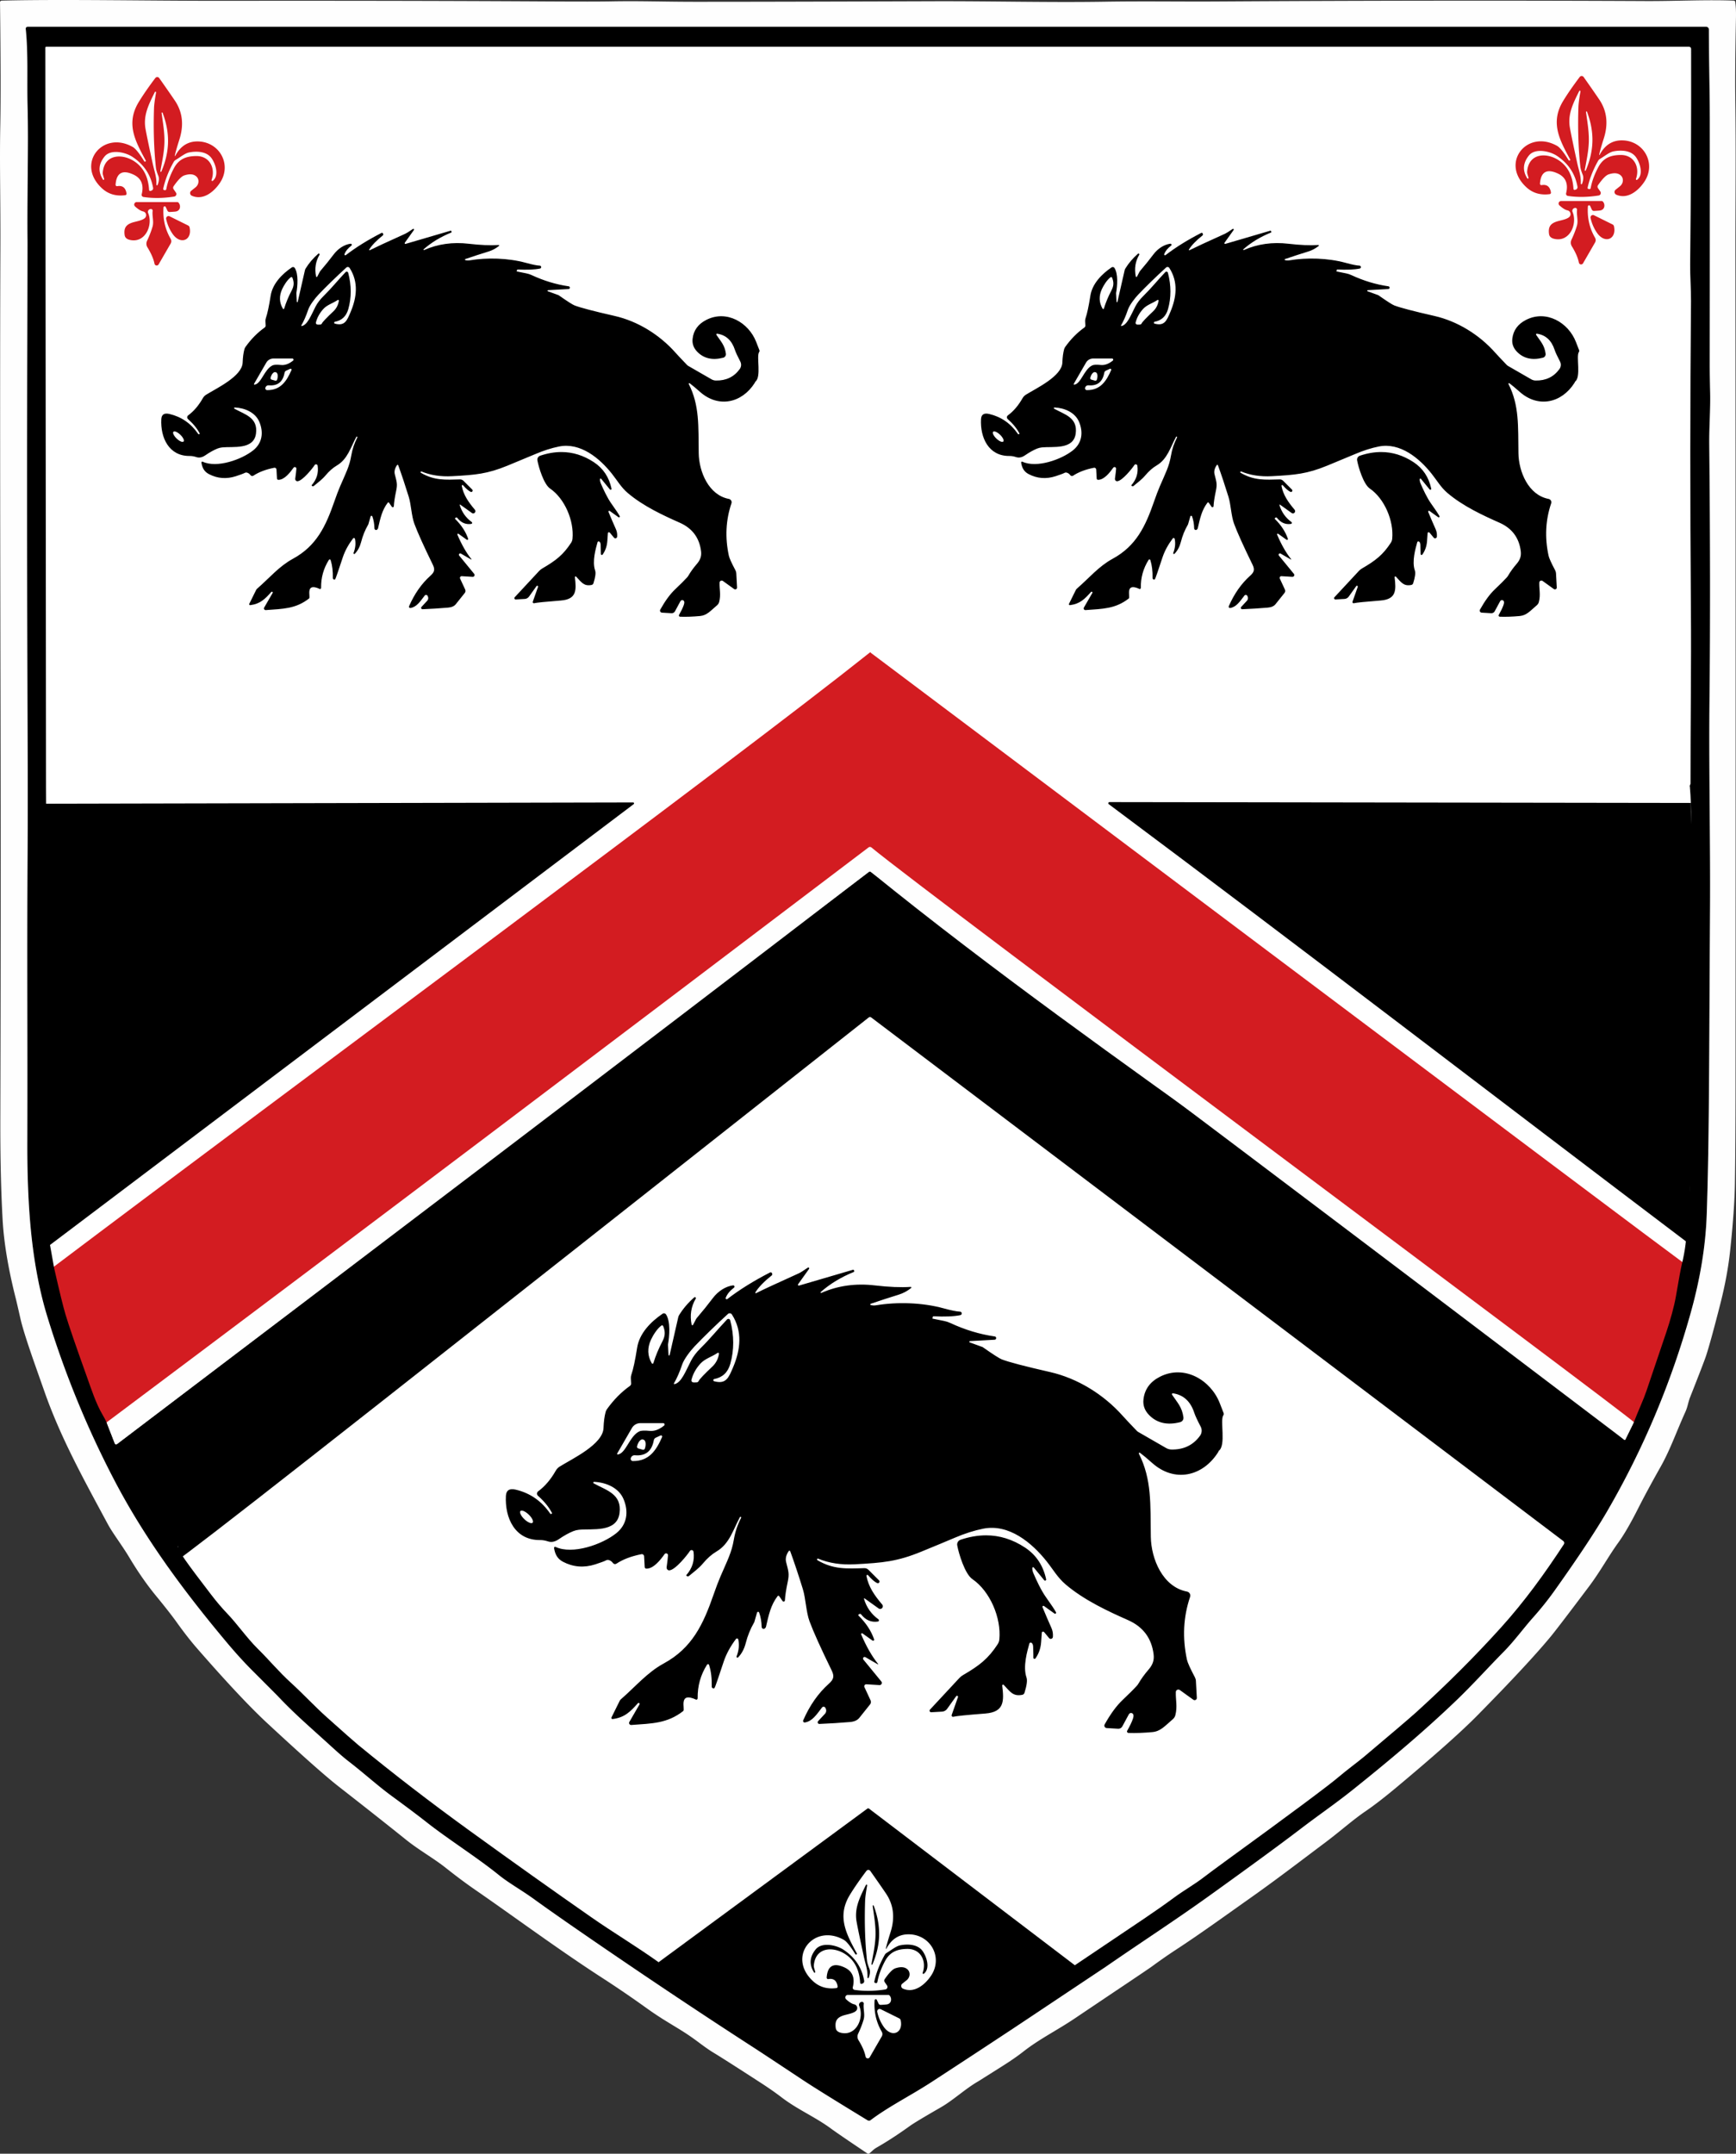
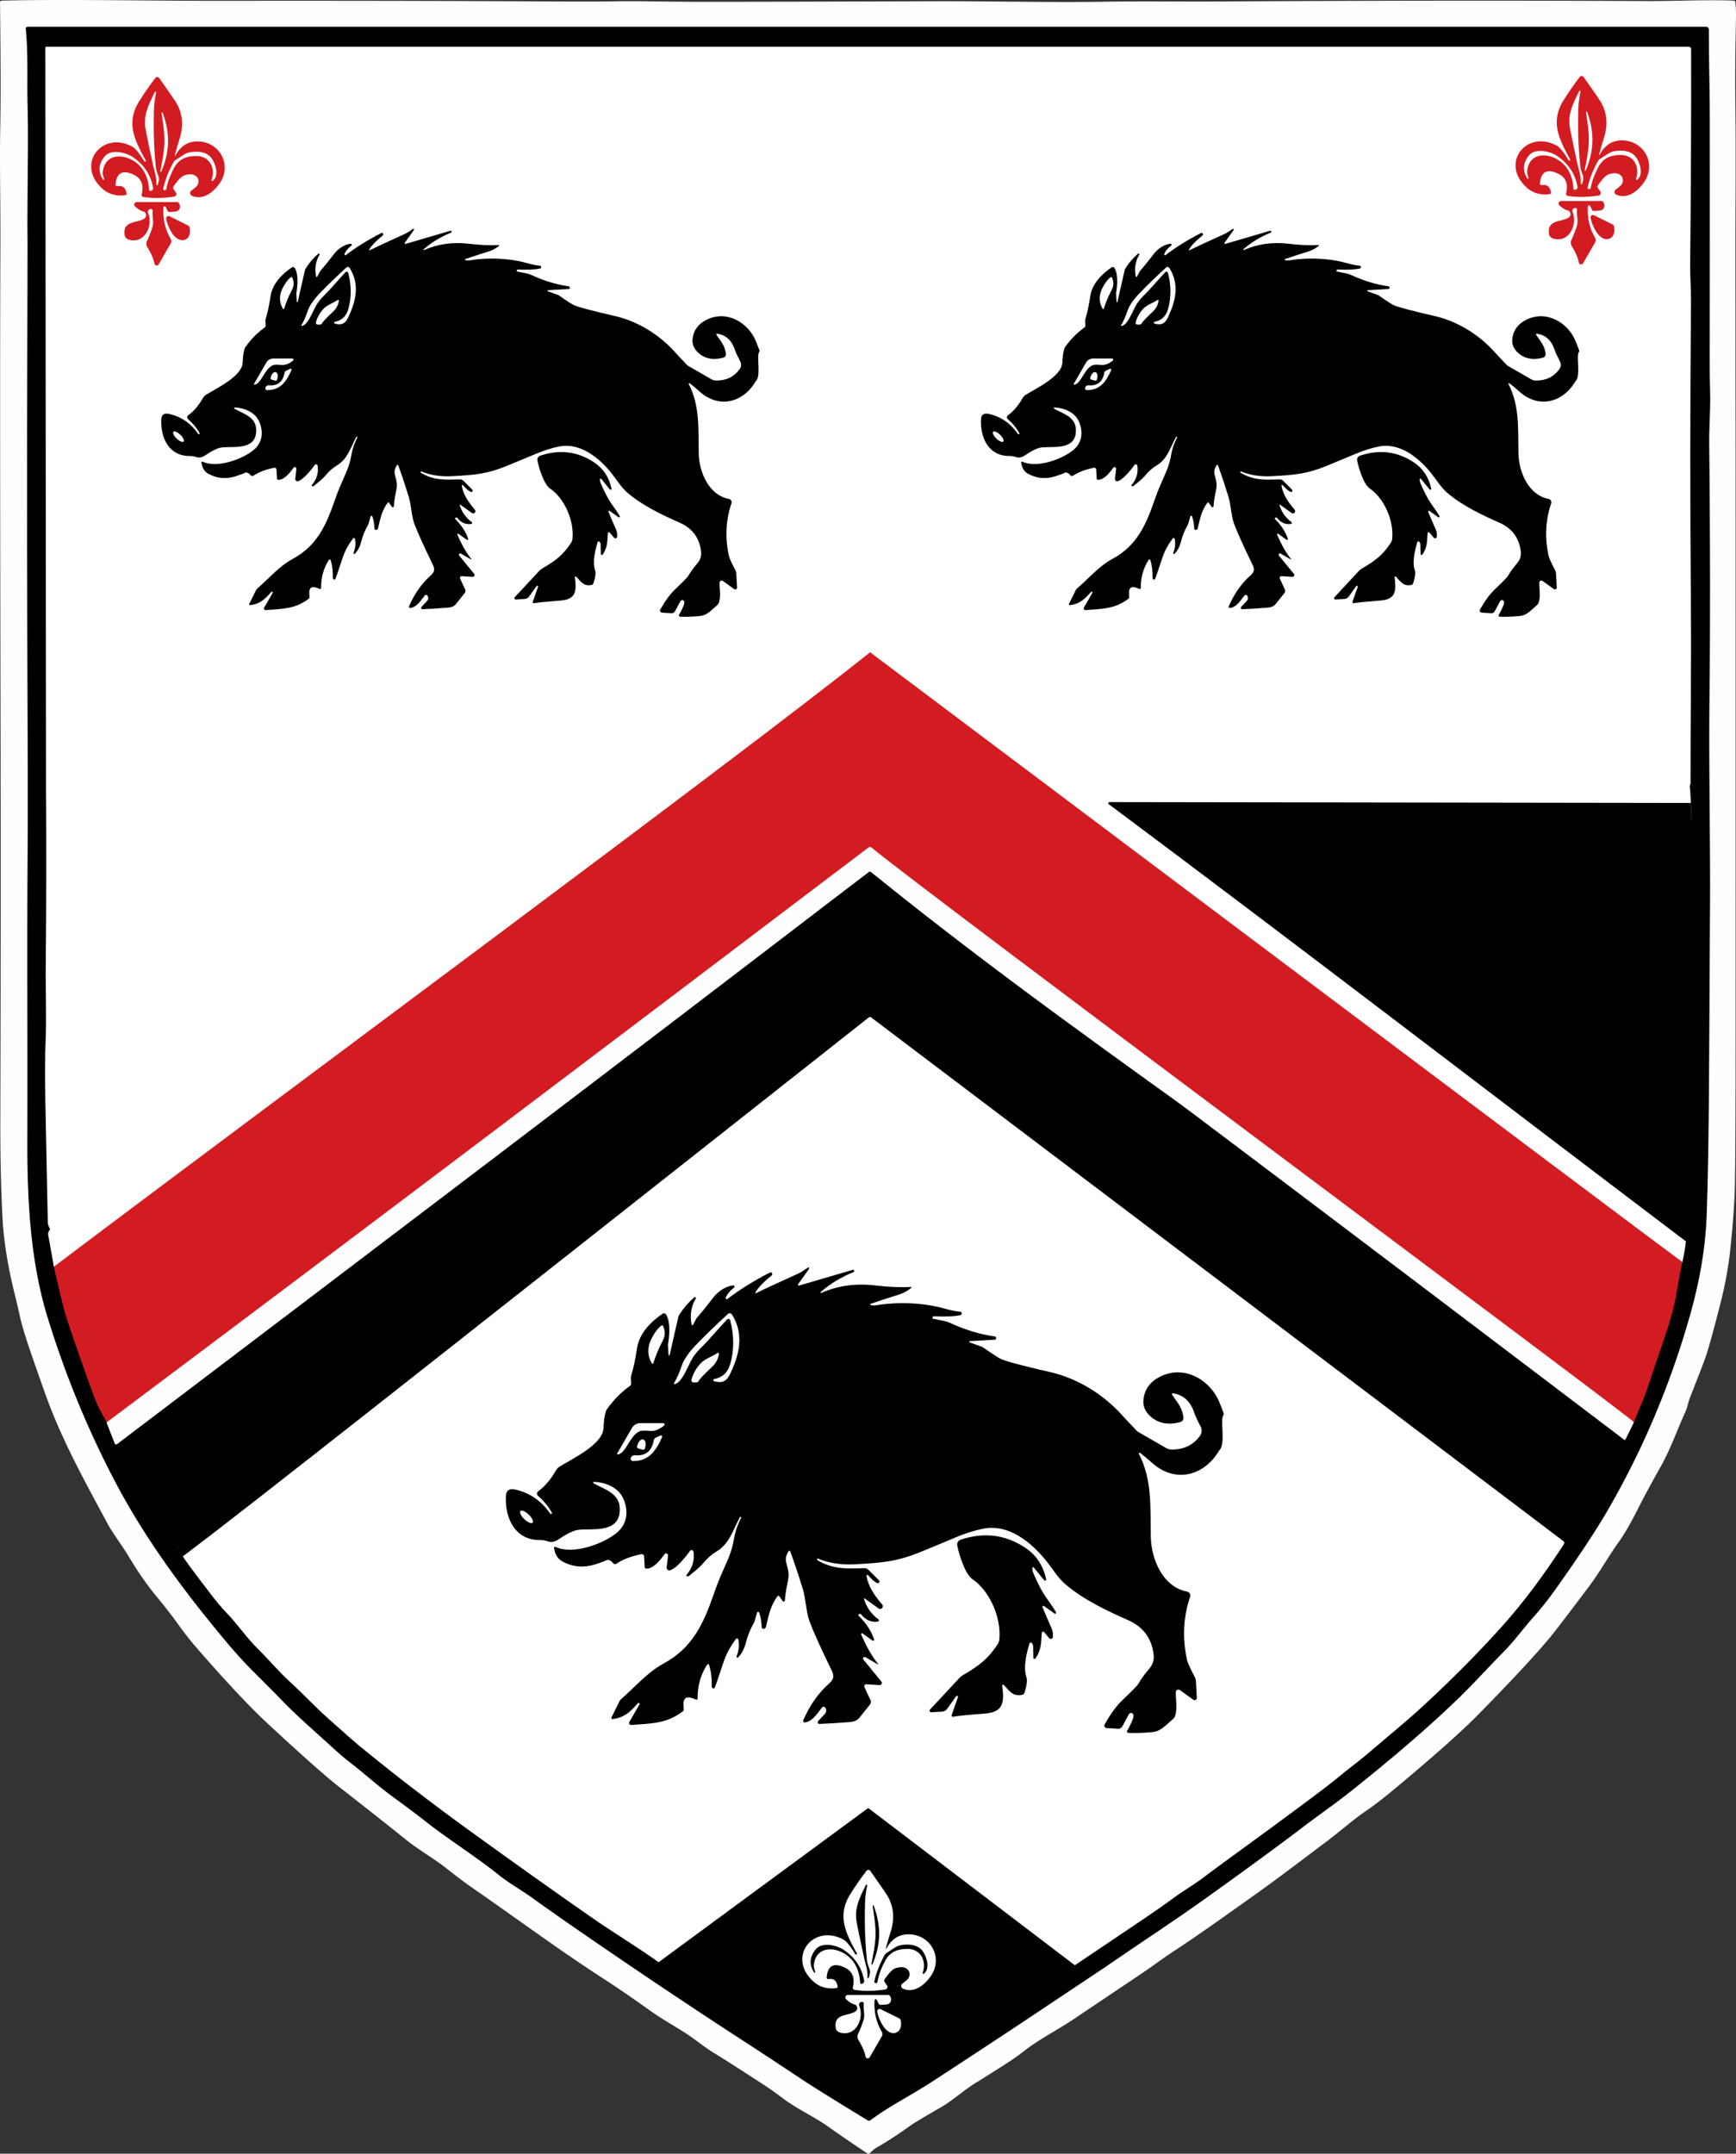
<svg xmlns="http://www.w3.org/2000/svg" xmlns:ns1="http://sodipodi.sourceforge.net/DTD/sodipodi-0.dtd" xmlns:ns2="http://www.inkscape.org/namespaces/inkscape" version="1.1" viewBox="0 0 633.156 785.268" id="svg337" ns1:docname="crest.svg" ns2:version="1.4 (86a8ad7, 2024-10-11)" width="633.156" height="785.268">
  <rect x="0" y="0" width="633.156" height="785.268" fill="#333333" stroke="none" />
  <defs id="defs337" />
  <ns1:namedview id="namedview337" pagecolor="#505050" bordercolor="#eeeeee" borderopacity="1" ns2:showpageshadow="0" ns2:pageopacity="0" ns2:pagecheckerboard="0" ns2:deskcolor="#505050" ns2:zoom="1.0649819" ns2:cx="204.22882" ns2:cy="350.71019" ns2:window-width="1920" ns2:window-height="1129" ns2:window-x="-4" ns2:window-y="-4" ns2:window-maximized="1" ns2:current-layer="svg337" />
  <path style="fill:#ffffff;fill-opacity:1;stroke:none;stroke-width:66.074;stroke-linecap:round;stroke-linejoin:round;stroke-opacity:1;paint-order:stroke fill markers" d="M 291.891,756.894 C 226.101,714.458 160.576,668.676 131.876,645.092 93.263,613.36 61.837,576.052 41.672,538.005 30.052,516.08 17.924,482.991 13.504,461.159 11.41,450.813 11.18,431.578 10.747,230.433 L 10.275,10.993 H 316.409 622.544 l -0.023,213.464 c -0.014,131.429 -0.529,218.312 -1.339,226.079 -4.557,43.697 -30.526,100.633 -64.199,140.752 -34.007,40.518 -89.801,84.158 -194.309,151.983 -40.555,26.32 -44.261,28.623 -46.038,28.617 -0.829,-0.003 -11.964,-6.75 -24.745,-14.994 z" id="path340" ns2:label="white_fill" />
  <path id="path197-0" style="fill:#d31c21;fill-opacity:1;stroke:none" d="m 576.602,27.752 a 0.88,0.89 45.8 0 0 -0.451,0.314 c -2.46,3.267 -4.463,6.166 -6.01,8.699 -4.87,7.96 -1.27,14.361 2.6,21.521 a 0.05,0.06 57.7 0 1 -0.019,0.068 l -0.209,0.15 a 0.29,0.28 56.6 0 1 -0.4,-0.09 c -1.793,-2.913 -3.195,-4.654 -4.201,-5.221 -10.93,-6.18 -20.939,6.172 -11.189,15.102 2.287,2.1 5.114,2.93 8.48,2.49 a 0.54,0.54 0 0 0 0.459,-0.621 c -0.34,-2.113 -1.472,-3.003 -3.398,-2.67 a 0.52,0.51 86.9 0 1 -0.602,-0.539 c 0.32,-4.41 2.601,-5.481 6.451,-3.721 2.913,1.333 3.94,3.744 3.08,7.23 a 0.78,0.79 11.4 0 0 0.641,0.969 c 3.487,0.527 7.225,0.478 11.219,-0.148 a 0.94,0.93 68.3 0 0 0.621,-1.451 L 582.821,68.605 a 0.95,0.93 45.4 0 1 0,-1.068 c 1.613,-2.32 2.908,-3.641 3.881,-3.961 1.967,-0.653 3.449,-0.517 4.449,0.41 a 2.5,2.72 47.6 0 1 -0.35,3.949 c -0.993,0.793 -1.523,1.218 -1.59,1.271 a 1.07,1.06 36.5 0 0 0.27,1.779 c 4.21,1.85 8.181,-1.561 10.311,-4.811 4.33,-6.6 -0.21,-14.78 -7.99,-14.99 -3.687,-0.1 -6.484,1.664 -8.391,5.291 a 0.09,0.09 0 0 1 -0.158,-0.061 c 0.233,-1.153 0.802,-3.16 1.709,-6.02 1.66,-5.26 1.113,-9.944 -1.641,-14.051 -1.173,-1.74 -3.085,-4.493 -5.738,-8.26 a 0.88,0.89 45.8 0 0 -0.98,-0.334 z m -0.461,5.312 a 0.242,0.242 0 0 1 0.281,0.312 c -0.453,2.567 -0.7,4.433 -0.74,5.6 -0.26,7.76 -0.031,15.013 0.689,21.76 0.08,0.747 0.374,1.747 0.881,3 0.34,0.833 0.257,1.923 -0.25,3.27 a 0.23,0.23 0 0 1 -0.451,-0.09 c 0.11,-2.85 -0.71,-4.71 -1.33,-7.59 -1.373,-6.307 -2.252,-10.547 -2.639,-12.721 -0.88,-4.94 1.159,-8.889 3.379,-13.379 a 0.242,0.242 0 0 1 0.18,-0.162 z m 2.451,7.562 a 0.19,0.19 0 0 1 0.229,0.139 c 1.387,3.673 2.044,7.257 1.971,10.75 -0.08,3.5 -0.893,7.05 -2.439,10.65 a 0.19,0.19 0 0 1 -0.361,-0.1 c 0.6,-3.45 1.41,-6.87 1.49,-10.58 0.08,-3.71 -0.569,-7.161 -1.029,-10.631 a 0.19,0.19 0 0 1 0.141,-0.229 z m 12.053,14.309 c 2.281,-0.079 4.716,0.472 6.066,2.43 1.48,2.13 2.77,6.332 0.4,8.182 a 0.28,0.28 0 0 1 -0.439,-0.311 c 1.51,-4.26 -0.671,-8.76 -5.561,-8.73 -3.57,0.03 -6.321,1.009 -8.131,4.359 -1.413,2.627 -2.357,5.204 -2.83,7.73 a 0.45,0.45 0 0 1 -0.51,0.361 l -0.27,-0.051 a 0.4,0.4 0 0 1 -0.33,-0.48 c 0.68,-3.187 1.954,-6.446 3.82,-9.779 a 1.89,1.93 89 0 1 0.689,-0.701 c 1.66,-0.98 3.38,-2.44 4.91,-2.75 0.68,-0.138 1.423,-0.234 2.184,-0.26 z m -28.715,0.088 c 2.172,0.033 4.496,0.854 5.902,1.793 4.173,2.78 6.676,6.545 7.51,11.299 a 0.9,0.91 76.7 0 1 -0.641,1.021 l -0.311,0.09 a 0.4,0.4 0 0 1 -0.51,-0.361 c -0.28,-4.667 -2.006,-8.096 -5.18,-10.289 -4.45,-3.07 -10.999,-2.86 -11.699,3.74 a 3.04,3.14 39 0 0 0.109,1.23 l 0.369,1.27 a 0.251,0.251 0 0 1 -0.459,0.199 c -1.78,-2.84 -1.574,-5.617 0.619,-8.33 1.002,-1.238 2.6,-1.688 4.289,-1.662 z m 7.441,18.273 a 0.91,0.91 0 0 0 -0.609,1.59 c 1.14,1.033 2.119,1.64 2.939,1.82 a 1.4,1.4 0 0 1 0.73,2.33 c -0.85,0.91 -3.06,1.269 -4.35,1.639 -2.71,0.79 -3.461,2.14 -3.111,4.66 0.127,0.907 0.763,1.49 1.91,1.75 5.62,1.3 8.52,-5.421 6.66,-9.811 a 1.06,1.07 87 0 1 1.291,-1.42 c 0.013,0 0.085,0.071 0.219,0.211 a 0.49,0.49 0 0 1 0.131,0.4 c -0.25,1.94 0.519,3.92 -0.051,5.84 -0.48,1.627 -1.14,3.326 -1.98,5.1 a 2.49,2.49 0 0 0 0.131,2.391 c 1.38,2.247 2.237,4.232 2.57,5.959 a 0.82,0.82 0 0 0 1.51,0.26 l 4.4,-7.619 a 1.69,1.68 44.8 0 0 -0.01,-1.701 c -2.02,-3.487 -2.891,-7.299 -2.611,-11.439 a 0.43,0.43 0 0 1 0.82,-0.15 l 0.609,1.311 a 0.85,0.86 76.3 0 0 0.82,0.49 c 1.167,-0.06 1.91,-0.117 2.23,-0.17 1.8,-0.29 1.889,-2.339 0.949,-3.279 a 0.54,0.56 68 0 0 -0.389,-0.16 z m 11.727,5.105 a 0.89,0.89 0 0 0 -0.986,1.084 c 0.453,2.013 1.239,3.823 2.359,5.43 2.89,4.13 7.22,2.27 6.18,-2.42 a 0.99,0.97 7.4 0 0 -0.52,-0.66 l -6.76,-3.35 a 0.89,0.89 0 0 0 -0.273,-0.084 z" ns2:label="fleur-de-lis_right" />
  <path id="path197" style="fill:#d31c21;fill-opacity:1;stroke:none" d="m 57.094,28.138 a 0.88,0.89 45.8 0 0 -0.451,0.314 c -2.46,3.267 -4.463,6.166 -6.01,8.699 -4.87,7.96 -1.27,14.36 2.6,21.52 a 0.05,0.06 57.7 0 1 -0.02,0.07 l -0.209,0.15 a 0.29,0.28 56.6 0 1 -0.4,-0.09 c -1.793,-2.913 -3.195,-4.654 -4.201,-5.221 -10.93,-6.18 -20.939,6.17 -11.189,15.1 2.287,2.1 5.114,2.93 8.48,2.49 a 0.54,0.54 0 0 0 0.459,-0.619 c -0.34,-2.113 -1.472,-3.003 -3.398,-2.67 a 0.52,0.51 86.9 0 1 -0.602,-0.541 c 0.32,-4.41 2.601,-5.479 6.451,-3.719 2.913,1.333 3.94,3.742 3.08,7.229 a 0.78,0.79 11.4 0 0 0.639,0.971 c 3.487,0.527 7.227,0.476 11.221,-0.15 a 0.94,0.93 68.3 0 0 0.621,-1.449 l -0.852,-1.23 a 0.95,0.93 45.4 0 1 0,-1.07 c 1.613,-2.32 2.908,-3.639 3.881,-3.959 1.967,-0.653 3.449,-0.517 4.449,0.41 a 2.5,2.72 47.6 0 1 -0.35,3.949 c -0.993,0.793 -1.523,1.216 -1.59,1.27 a 1.07,1.06 36.5 0 0 0.27,1.781 c 4.21,1.85 8.181,-1.561 10.311,-4.811 4.33,-6.6 -0.21,-14.78 -7.99,-14.99 -3.687,-0.1 -6.484,1.662 -8.391,5.289 a 0.09,0.09 0 0 1 -0.158,-0.059 c 0.233,-1.153 0.802,-3.161 1.709,-6.021 1.66,-5.26 1.113,-9.942 -1.641,-14.049 -1.173,-1.74 -3.087,-4.493 -5.74,-8.26 a 0.88,0.89 45.8 0 0 -0.979,-0.334 z m -0.461,5.312 a 0.242,0.242 0 0 1 0.281,0.311 c -0.453,2.567 -0.7,4.433 -0.74,5.6 -0.26,7.76 -0.031,15.015 0.689,21.762 0.08,0.747 0.374,1.747 0.881,3 0.34,0.833 0.257,1.923 -0.25,3.27 a 0.23,0.23 0 0 1 -0.451,-0.09 c 0.11,-2.85 -0.71,-4.71 -1.33,-7.59 -1.373,-6.307 -2.254,-10.547 -2.641,-12.721 -0.88,-4.94 1.161,-8.891 3.381,-13.381 a 0.242,0.242 0 0 1 0.18,-0.16 z m 2.451,7.561 a 0.19,0.19 0 0 1 0.229,0.141 c 1.387,3.673 2.044,7.257 1.971,10.75 -0.08,3.5 -0.893,7.05 -2.439,10.65 a 0.19,0.19 0 0 1 -0.361,-0.1 c 0.6,-3.45 1.41,-6.87 1.49,-10.58 0.08,-3.71 -0.569,-7.161 -1.029,-10.631 a 0.19,0.19 0 0 1 0.141,-0.23 z m 12.053,14.311 c 2.281,-0.079 4.716,0.472 6.066,2.43 1.48,2.13 2.77,6.33 0.4,8.18 a 0.28,0.28 0 0 1 -0.439,-0.309 c 1.51,-4.26 -0.671,-8.76 -5.561,-8.73 -3.57,0.03 -6.321,1.009 -8.131,4.359 -1.413,2.627 -2.357,5.204 -2.83,7.73 A 0.45,0.45 0 0 1 60.133,69.341 l -0.27,-0.049 a 0.4,0.4 0 0 1 -0.33,-0.48 c 0.68,-3.187 1.954,-6.448 3.82,-9.781 a 1.89,1.93 89 0 1 0.689,-0.699 c 1.66,-0.98 3.38,-2.44 4.91,-2.75 0.68,-0.138 1.423,-0.234 2.184,-0.26 z m -28.715,0.088 c 2.172,0.033 4.494,0.854 5.9,1.793 4.173,2.78 6.678,6.545 7.512,11.299 a 0.9,0.91 76.7 0 1 -0.641,1.02 l -0.311,0.09 a 0.4,0.4 0 0 1 -0.51,-0.359 c -0.28,-4.667 -2.006,-8.096 -5.18,-10.289 -4.45,-3.07 -10.999,-2.86 -11.699,3.74 a 3.04,3.14 39 0 0 0.109,1.229 l 0.369,1.271 a 0.251,0.251 0 1 1 -0.459,0.199 c -1.78,-2.84 -1.574,-5.617 0.619,-8.33 1.002,-1.238 2.6,-1.688 4.289,-1.662 z m 7.441,18.271 a 0.91,0.91 0 0 0 -0.609,1.59 c 1.14,1.033 2.119,1.64 2.939,1.82 a 1.4,1.4 0 0 1 0.73,2.33 c -0.85,0.91 -3.062,1.271 -4.352,1.641 -2.71,0.79 -3.459,2.14 -3.109,4.66 0.127,0.907 0.763,1.49 1.91,1.75 5.62,1.3 8.52,-5.421 6.66,-9.811 a 1.06,1.07 87 0 1 1.289,-1.42 c 0.013,0 0.087,0.071 0.221,0.211 a 0.49,0.49 0 0 1 0.131,0.398 c -0.25,1.94 0.519,3.92 -0.051,5.84 -0.48,1.627 -1.14,3.328 -1.98,5.102 a 2.49,2.49 0 0 0 0.131,2.389 c 1.38,2.247 2.237,4.234 2.57,5.961 a 0.82,0.82 0 0 0 1.51,0.26 l 4.4,-7.621 a 1.69,1.68 44.8 0 0 -0.01,-1.699 c -2.02,-3.487 -2.891,-7.299 -2.611,-11.439 a 0.43,0.43 0 0 1 0.82,-0.15 l 0.609,1.311 a 0.85,0.86 76.3 0 0 0.82,0.49 c 1.167,-0.06 1.91,-0.117 2.23,-0.17 1.8,-0.29 1.889,-2.341 0.949,-3.281 a 0.54,0.56 68 0 0 -0.389,-0.16 z m 11.727,5.107 a 0.89,0.89 0 0 0 -0.986,1.084 c 0.453,2.013 1.239,3.823 2.359,5.43 2.89,4.13 7.22,2.27 6.18,-2.42 a 0.99,0.97 7.4 0 0 -0.52,-0.66 l -6.76,-3.35 a 0.89,0.89 0 0 0 -0.273,-0.084 z" ns2:label="fleur-de-lis_left" />
  <path id="path207" style="stroke:none;stroke-width:0.8" d="m 150.841,83.441 c -0.083,-0.028 -0.174,-0.015 -0.245,0.036 -1.344,0.933 -2.244,1.504 -2.703,1.712 -6.651,3.003 -10.998,5.019 -13.041,6.048 -0.142,0.069 -0.288,-0.088 -0.208,-0.225 0.939,-1.547 2.608,-3.28 5.008,-5.2 0.117,-0.092 0.168,-0.244 0.128,-0.384 l -0.072,-0.239 c -0.077,-0.249 -0.358,-0.369 -0.584,-0.248 -4.971,2.544 -9.304,5.24 -13,8.088 -0.255,0.182 -0.592,-0.072 -0.487,-0.367 0.427,-1.12 1.26,-2.149 2.503,-3.087 0.331,-0.241 0.117,-0.764 -0.288,-0.705 -2.28,0.288 -4.568,1.816 -6.08,3.808 -1.504,1.995 -3.144,4.03 -4.92,6.105 -0.091,0.106 -0.171,0.224 -0.241,0.352 l -0.895,1.728 c -0.096,0.199 -0.391,0.156 -0.441,-0.064 -0.576,-2.859 -0.16,-5.488 1.248,-7.888 0.188,-0.301 -0.204,-0.625 -0.464,-0.384 -1.851,1.627 -3.377,3.415 -4.577,5.367 -0.122,0.191 -0.211,0.405 -0.264,0.633 l -2.631,11.536 c -0.053,0.177 -0.311,0.151 -0.328,-0.033 l -0.167,-3.136 v -0.031 c 0.464,-2.6 0.816,-6.993 -0.592,-9.169 -0.228,-0.353 -0.703,-0.447 -1.048,-0.208 -3.648,2.472 -7.056,5.992 -7.736,10.336 -0.603,3.829 -1.189,6.563 -1.759,8.2 -0.122,0.354 -0.174,0.727 -0.153,1.097 l 0.08,1.552 c 0.02,0.293 -0.116,0.578 -0.359,0.752 -2.592,1.835 -4.918,4.187 -6.977,7.056 -0.18,0.254 -0.315,0.536 -0.4,0.833 -0.363,1.328 -0.578,2.954 -0.647,4.88 -0.168,4.984 -9.481,9.351 -13.281,11.703 -0.519,0.321 -0.948,0.767 -1.247,1.297 -1.525,2.677 -3.306,4.763 -5.344,6.256 -0.445,0.325 -0.476,0.978 -0.064,1.344 1.92,1.691 3.363,3.469 4.328,5.336 7.8e-5,0.005 -0.004,0.009 -0.009,0.008 l -0.216,0.152 c -0.125,0.082 -0.289,0.054 -0.367,-0.064 -2.645,-3.845 -6.145,-6.274 -10.497,-7.287 -1.893,-0.443 -2.884,0.189 -2.975,1.895 -0.344,6.744 2.767,13.489 10.359,13.417 0.763,-0.011 1.579,0.128 2.448,0.416 1.035,0.341 2.125,0.117 3.272,-0.672 1.589,-1.088 3.045,-1.899 4.367,-2.433 0.557,-0.223 1.141,-0.368 1.736,-0.431 3.912,-0.416 11.545,0.983 12.353,-5.041 0.784,-5.864 -4.033,-6.944 -7.841,-9.064 -0.247,-0.114 -0.143,-0.487 0.128,-0.456 3.672,0.168 7.504,1.816 8.944,5.264 1.6,3.824 1.073,7.713 -2.231,10.353 -4.256,3.4 -13.265,6.576 -18.441,4.152 -0.236,-0.116 -0.503,0.085 -0.456,0.344 0.28,1.808 0.976,3.265 2.728,4.177 3.109,1.621 6.378,1.879 9.808,0.775 1.669,-0.539 2.766,-0.946 3.289,-1.223 0.241,-0.128 0.523,-0.159 0.791,-0.087 0.507,0.133 0.94,0.443 1.297,0.928 0.241,0.331 0.7,0.411 1.039,0.183 1.989,-1.317 4.527,-2.28 7.609,-2.888 0.406,-0.078 0.787,0.22 0.808,0.633 l 0.183,3.295 c 0.012,0.251 0.213,0.452 0.464,0.464 2.216,0.08 4.345,-2.68 5.577,-4.408 0.337,-0.462 1.068,-0.204 1.041,0.367 -0.037,0.64 -0.177,1.84 -0.417,3.6 -0.071,0.532 0.332,0.997 0.833,0.961 1.824,-0.112 5.529,-4.761 6.241,-5.889 0.3,-0.46 1.009,-0.309 1.095,0.233 0.384,2.645 -0.352,5.024 -2.208,7.136 -0.02,0.021 -0.016,0.055 0.008,0.072 l 0.152,0.159 c 0.178,0.173 0.455,0.183 0.641,0.025 1.456,-1.208 3.008,-2.337 4.264,-3.825 1.333,-1.589 2.707,-2.799 4.12,-3.631 3.984,-2.336 5.072,-6.656 7.136,-10.464 0.05,-0.091 0.162,-0.126 0.255,-0.08 h 0.009 c 0.11,0.057 0.153,0.193 0.095,0.303 -1.083,2.085 -1.818,4.283 -2.208,6.592 -0.664,3.992 -2.041,6.504 -4.033,11.136 -0.683,1.589 -1.391,3.451 -2.127,5.584 -3.136,9.032 -6.505,16.248 -15.169,20.952 -5.024,2.736 -8.448,6.912 -13,10.872 -0.153,0.132 -0.279,0.292 -0.369,0.472 l -2.495,5.041 c -0.125,0.247 0.077,0.533 0.352,0.497 3.632,-0.456 5.369,-2.225 7.681,-4.817 0.244,-0.253 0.652,0.042 0.487,0.353 l -3.087,5.336 c -0.246,0.436 0.089,0.97 0.583,0.928 6.232,-0.464 10.912,-0.416 15.8,-4.248 0.654,-0.508 -1.625,-6.027 3.944,-3.433 0.24,0.005 0.437,-0.191 0.433,-0.431 -0.064,-3.696 0.886,-7.098 2.848,-10.208 0.155,-0.255 0.538,-0.206 0.623,0.08 0.597,1.883 0.866,4.069 0.808,6.559 -0.012,0.407 0.405,0.686 0.777,0.52 0.256,-0.12 1.552,-4.24 2.88,-8.152 0.784,-2.309 2.024,-4.587 3.72,-6.833 0.195,-0.264 0.611,-0.171 0.687,0.153 0.357,1.632 0.186,3.351 -0.512,5.159 -0.114,0.287 0.252,0.52 0.464,0.295 1.088,-1.112 1.865,-2.59 2.297,-4.262 0.581,-2.293 1.439,-4.414 2.575,-6.361 0.027,-0.043 0.048,-0.088 0.064,-0.136 l 0.817,-2.848 c 0.093,-0.312 0.531,-0.323 0.639,-0.016 0.469,1.291 0.726,2.747 0.769,4.369 0.011,0.47 0.535,0.745 0.928,0.487 0.027,-0.016 0.091,-0.08 0.192,-0.192 0.101,-0.117 0.157,-0.198 0.167,-0.241 0.896,-3.904 1.495,-6.695 3.559,-9.423 0.115,-0.16 0.355,-0.156 0.473,0.008 l 1.031,1.497 c 0.213,0.304 0.689,0.17 0.713,-0.2 0.069,-1.387 0.351,-3.248 0.847,-5.584 0.552,-2.576 0.216,-3.272 -0.48,-6.072 -0.267,-1.045 -0.002,-2.157 0.792,-3.336 0.116,-0.178 0.387,-0.145 0.456,0.056 1.269,3.493 2.552,7.341 3.848,11.544 0.864,2.824 0.976,6.92 2.016,9.744 1.179,3.184 3.419,8.153 6.72,14.905 0.872,1.784 0.664,2.712 -0.848,4.072 -3.221,2.88 -5.819,6.585 -7.792,11.119 -0.144,0.344 0.142,0.713 0.505,0.648 2.248,-0.368 3.496,-2.312 5.216,-4.552 0.28,-0.359 0.841,-0.293 1.031,0.12 l 0.12,0.247 c 0.237,0.513 0.139,1.12 -0.248,1.536 l -2.087,2.248 c -0.31,0.33 -0.061,0.871 0.392,0.848 3.115,-0.128 6.21,-0.323 9.288,-0.584 1.307,-0.112 2.251,-0.531 2.833,-1.256 1.376,-1.717 2.469,-3.084 3.28,-4.103 0.276,-0.35 0.331,-0.826 0.144,-1.233 l -1.864,-4.016 c -0.188,-0.417 0.135,-0.885 0.592,-0.856 l 3.984,0.241 c 0.585,0.035 0.931,-0.644 0.559,-1.097 l -5.464,-6.664 c -0.322,-0.417 0.153,-0.977 0.617,-0.728 l 3.752,2.169 c 0.078,0.05 0.165,-0.051 0.103,-0.12 -1.861,-2.309 -3.571,-5.293 -5.128,-8.952 -0.088,-0.239 0.179,-0.452 0.392,-0.312 l 3.048,2.177 c 0.255,0.183 0.594,-0.073 0.487,-0.369 -0.88,-2.565 -2.459,-4.968 -4.736,-7.208 -0.097,-0.097 -0.085,-0.255 0.025,-0.328 l 0.223,-0.152 c 0.165,-0.114 0.391,-0.079 0.52,0.08 1.392,1.771 3.097,2.504 5.113,2.2 0.339,-0.045 0.446,-0.482 0.167,-0.68 -2.149,-1.552 -3.614,-3.624 -4.392,-6.216 -0.024,-0.11 0.096,-0.195 0.192,-0.136 l 4.256,3.047 c 0.775,0.566 1.709,-0.456 1.087,-1.191 -2.448,-2.888 -4.144,-5.392 -4.784,-8.664 -0.066,-0.288 0.301,-0.469 0.489,-0.241 1.029,1.195 1.939,1.987 2.728,2.377 0.528,0.284 1.031,-0.415 0.592,-0.825 l -3.192,-3.192 c -0.337,-0.336 -0.795,-0.518 -1.264,-0.503 -5.36,0.144 -9.329,0.456 -14.241,-2.408 -0.127,-0.071 -0.176,-0.227 -0.113,-0.353 l 0.009,-0.016 c 0.053,-0.111 0.186,-0.16 0.303,-0.113 3.275,1.365 7.006,1.937 11.192,1.712 8.48,-0.448 12.832,-0.824 20.216,-3.856 4.501,-1.845 7.882,-3.25 10.144,-4.216 3.019,-1.285 5.892,-2.2 8.617,-2.744 7.824,-1.56 14.792,4.279 19.264,9.903 1.984,2.488 3.351,4.961 5.783,7.033 5.656,4.808 12.953,8.177 18.969,10.841 4.592,2.032 7.187,5.511 7.784,10.439 0.232,1.888 -0.385,3.265 -1.561,4.625 -1.221,1.419 -2.236,2.824 -3.047,4.216 -0.133,0.228 -0.289,0.443 -0.464,0.639 -0.901,1.003 -2.368,2.467 -4.4,4.392 -1.813,1.717 -3.617,4.177 -5.409,7.377 -0.265,0.482 0.06,1.076 0.609,1.113 l 3.495,0.208 c 0.517,0.034 1.008,-0.239 1.256,-0.697 l 2,-3.703 c 0.309,-0.558 1.129,-0.499 1.344,0.095 0.123,0.288 0.07,0.752 -0.159,1.392 -0.341,0.96 -0.908,2.134 -1.697,3.52 -0.17,0.288 0.037,0.653 0.377,0.664 2.267,0.075 4.698,-0.011 7.295,-0.256 2.52,-0.24 3.809,-1.888 6.217,-3.936 0.365,-0.313 0.624,-0.729 0.744,-1.192 0.68,-2.672 0.072,-4.561 0.144,-7.041 0.013,-0.618 0.713,-0.968 1.216,-0.608 l 4.112,2.953 c 0.458,0.32 1.084,-0.026 1.056,-0.584 l -0.281,-5.152 c -0.021,-0.385 -0.127,-0.762 -0.311,-1.105 -1.408,-2.656 -2.208,-4.425 -2.4,-5.305 -1.435,-6.64 -1.12,-13.01 0.944,-19.111 0.241,-0.713 -0.207,-1.475 -0.952,-1.617 -7.328,-1.384 -10.88,-9.879 -10.984,-16.647 -0.152,-9.904 0.343,-17.368 -3.625,-25.248 -0.103,-0.203 0.137,-0.406 0.32,-0.272 0.939,0.693 2.181,1.729 3.728,3.105 6.76,6.024 15.312,4.135 20,-3.217 0.09,-0.138 0.158,-0.288 0.2,-0.447 2.327,-1.674 0.357,-9.193 1.392,-10.784 0.164,-0.203 0.207,-0.477 0.113,-0.72 -0.032,-0.08 -0.422,-1.082 -1.169,-3.008 -2.744,-7.048 -10.776,-11.809 -18.184,-8.033 -2.992,1.52 -4.661,3.817 -5.008,6.889 -0.197,1.749 0.338,3.295 1.608,4.639 2.384,2.528 5.567,3.285 9.545,2.272 0.656,-0.168 1.082,-0.801 0.992,-1.472 -0.424,-3.128 -1.8,-4.408 -3.464,-6.88 -0.124,-0.194 0.036,-0.445 0.264,-0.416 3.272,0.464 5.383,2.528 6.495,5.92 0.299,0.901 0.949,2.306 1.952,4.216 0.465,0.883 0.387,1.953 -0.2,2.759 -2.075,2.864 -4.978,4.259 -8.711,4.184 -0.556,-0.011 -1.099,-0.162 -1.577,-0.441 l -8.569,-4.936 c -0.111,-0.069 -0.216,-0.152 -0.311,-0.247 -2.16,-2.251 -3.567,-3.744 -4.217,-4.48 -5.928,-6.704 -13.935,-11.545 -22.159,-13.425 -7.707,-1.755 -12.607,-3.04 -14.703,-3.856 -0.731,-0.283 -2.657,-1.516 -5.777,-3.703 -0.026,-0.021 -0.056,-0.038 -0.087,-0.049 l -3.856,-1.4 c -0.235,-0.068 -0.181,-0.416 0.064,-0.408 l 7.423,-0.408 c 0.661,0.02 0.708,-0.964 0.049,-1.008 -4.522,-0.651 -9.01,-2.012 -13.463,-4.081 -0.611,-0.287 -1.251,-0.496 -1.905,-0.623 l -3.48,-0.703 c -0.054,-0.006 -0.086,-0.063 -0.064,-0.113 l 0.184,-0.544 c 0.013,-0.038 0.052,-0.064 0.095,-0.064 3.493,0.176 6.227,0.064 8.2,-0.336 0.64,-0.11 0.569,-1.05 -0.08,-1.064 -1.051,-0.048 -2.731,-0.39 -5.041,-1.025 -6.528,-1.792 -14.224,-1.951 -20.416,-0.919 -0.603,0.101 -1.167,0.073 -1.695,-0.081 -0.182,-0.051 -0.188,-0.308 -0.008,-0.367 2.901,-0.992 5.738,-1.915 8.511,-2.769 1.376,-0.427 2.64,-1.103 3.792,-2.031 0.136,-0.12 0.045,-0.345 -0.136,-0.336 -3.003,0.197 -6.627,0.048 -10.872,-0.448 -5.861,-0.688 -11.295,0.074 -16.303,2.288 -0.176,0.071 -0.323,-0.155 -0.177,-0.272 2.843,-2.501 6.19,-4.53 10.041,-6.088 0.139,-0.051 0.202,-0.212 0.136,-0.344 l -0.113,-0.256 c -0.036,-0.079 -0.125,-0.119 -0.208,-0.095 l -16.441,4.816 c -0.241,0.069 -0.434,-0.204 -0.287,-0.408 l 3.328,-4.656 c 0.111,-0.148 0.044,-0.361 -0.131,-0.42 z M 126.956,97.347 c 0.234,0.032 0.442,0.168 0.567,0.37 3.297,5.143 2.598,10.701 0.384,15.975 -1.36,3.192 -2.112,5.297 -5.784,4.305 -0.358,-0.091 -0.34,-0.606 0.023,-0.672 2.517,-0.48 4.145,-2.011 4.881,-4.592 1.195,-4.203 1.186,-8.622 -0.025,-13.256 -0.109,-0.431 -0.653,-0.571 -0.967,-0.248 -2.896,3.048 -5.048,5.785 -8.072,8.761 -1.248,1.227 -2.205,2.488 -2.872,3.784 -1.712,3.336 -2.929,6.663 -5.033,7.103 -0.13,0.018 -0.228,-0.113 -0.167,-0.223 0.885,-1.483 1.731,-3.414 2.536,-5.792 0.528,-1.552 2.383,-4.025 3.791,-5.505 2.917,-3.045 6.284,-6.314 10.097,-9.808 0.172,-0.16 0.407,-0.234 0.641,-0.202 z m -20.558,3.68 c 0.112,0.033 0.202,0.117 0.245,0.227 0.656,1.672 0.639,2.928 -0.241,4.616 -1.2,2.304 -2.117,4.511 -2.752,6.623 -0.068,0.219 -0.363,0.254 -0.48,0.056 -1.328,-2.267 -1.411,-4.655 -0.248,-7.167 0.624,-1.352 1.864,-3.353 3.152,-4.297 0.092,-0.07 0.212,-0.091 0.323,-0.058 z m 16.978,8.316 c 0.142,0.027 0.238,0.16 0.219,0.303 -0.251,1.563 -0.92,2.856 -2.008,3.88 -2.528,2.384 -3.921,3.851 -4.177,4.4 -0.103,0.232 -0.326,0.39 -0.583,0.416 -0.629,0.064 -1.06,0.04 -1.289,-0.072 -0.259,-0.125 -0.393,-0.413 -0.32,-0.688 0.464,-1.813 1.373,-3.461 2.728,-4.944 1.4,-1.528 3.417,-2.032 5.233,-3.256 0.058,-0.038 0.129,-0.052 0.197,-0.039 z m -23.669,21.375 h 6.936 c 0.395,0.005 0.57,0.5 0.264,0.752 -1.499,1.216 -2.965,1.752 -4.4,1.608 -1.531,-0.16 -2.571,-0.11 -3.12,0.152 -3,1.424 -4.072,6.713 -6.544,7.017 -0.16,0.023 -0.276,-0.15 -0.192,-0.289 l 4.48,-7.752 c 0.53,-0.92 1.512,-1.487 2.577,-1.488 z m 6.398,3.748 c 0.189,0.073 0.278,0.29 0.194,0.475 -1.768,4.056 -3.969,7.353 -8.881,7.305 -0.453,-0.007 -0.771,-0.446 -0.631,-0.872 l 0.023,-0.081 c 0.17,-0.521 0.675,-0.857 1.217,-0.808 3.237,0.283 5.157,-1.242 5.759,-4.575 0.059,-0.336 0.278,-0.621 0.584,-0.761 l 1.456,-0.672 c 0.087,-0.042 0.188,-0.046 0.278,-0.011 z m -5.655,1.227 0.216,0.064 c 0.596,0.175 0.811,1.256 0.48,2.417 l -0.072,0.255 c -0.081,0.286 -0.379,0.451 -0.664,0.369 l -1.352,-0.384 c -0.285,-0.082 -0.45,-0.379 -0.367,-0.664 l 0.072,-0.256 c 0.332,-1.166 1.088,-1.973 1.688,-1.8 z m -37.206,21.734 c 0.371,-0.385 1.5,0.098 2.523,1.08 1.024,0.982 1.554,2.09 1.184,2.477 -0.371,0.385 -1.5,-0.098 -2.523,-1.08 -1.024,-0.982 -1.554,-2.09 -1.184,-2.477 z m 141.48,7.389 c -2.497,0.002 -5.068,0.449 -7.714,1.341 -0.713,0.239 -1.142,0.965 -1.008,1.705 0.456,2.496 2.328,8.696 4.6,10.248 5.4,3.696 8.816,11.823 8.2,18.311 -0.047,0.525 -0.222,1.033 -0.511,1.48 -2.912,4.448 -5.585,6.497 -10.489,9.353 -0.424,0.244 -0.812,0.551 -1.152,0.911 l -8.92,9.592 c -0.297,0.316 -0.056,0.832 0.377,0.808 l 3.288,-0.183 c 0.613,-0.036 1.177,-0.345 1.536,-0.841 l 2.761,-3.856 c 0.204,-0.286 0.647,-0.047 0.536,0.289 l -1.913,5.423 c -0.113,0.314 0.172,0.627 0.495,0.544 0.901,-0.224 4.144,-0.552 9.728,-0.984 5.792,-0.456 5.712,-3.768 5.136,-8.472 -0.043,-0.268 0.291,-0.426 0.472,-0.223 1.928,2.04 2.809,3.576 5.617,3.016 0.32,-0.064 0.581,-0.296 0.68,-0.608 0.704,-2.245 0.909,-3.795 0.616,-4.648 -1.168,-3.376 0.256,-8.072 0.872,-10.328 0.073,-0.275 0.396,-0.397 0.633,-0.239 0.32,0.213 0.49,0.611 0.511,1.192 0.064,1.92 0.088,3.029 0.072,3.328 -0.023,0.356 0.437,0.517 0.641,0.223 1.019,-1.429 1.592,-3.089 1.72,-4.977 0.128,-1.936 0.197,-2.912 0.208,-2.928 0.141,-0.271 0.516,-0.305 0.713,-0.064 l 1.488,1.8 c 0.374,0.468 1.129,0.231 1.167,-0.367 0.075,-0.971 -0.073,-1.873 -0.447,-2.705 -0.901,-2.011 -1.806,-4.114 -2.712,-6.311 -0.117,-0.277 0.206,-0.532 0.448,-0.353 l 3.192,2.289 c 0.272,0.2 0.624,-0.115 0.455,-0.408 -0.427,-0.789 -1.427,-2.289 -3,-4.497 -1.584,-2.216 -2.968,-5.287 -3.816,-7.231 -0.299,-0.683 -0.423,-1.261 -0.375,-1.736 0.017,-0.213 0.288,-0.294 0.431,-0.128 l 3.177,3.872 c 0.221,0.28 0.668,0.069 0.592,-0.28 -0.901,-4.203 -3.049,-7.422 -6.441,-9.656 -3.747,-2.47 -7.701,-3.704 -11.862,-3.702 z" ns2:label="hog_left" ns1:nodetypes="ccccccccccccccccccccccccccccccccccccccccccccccccccccccccccccccccccccccccccccccccccccccccccccccccccccccccccccccccccccccccccccccccccccccccccccccccccccccccccccccccccccccccccccccccccccccscccccccccccccccccccccsccccccccccccccccccccccccccccccccccccccccccccccccccccccccccccsccccccccccccccssccccccccccccccccccccccccccccscsccccccccssccccccccccccccccccccccccccccccccccccccccccccccccccccccccccccc" />
  <path id="path207-0" style="stroke:none;stroke-width:0.8" d="m 449.808,83.44 c -0.083,-0.028 -0.174,-0.015 -0.245,0.036 -1.344,0.933 -2.244,1.504 -2.703,1.712 -6.651,3.003 -10.998,5.019 -13.041,6.048 -0.142,0.069 -0.288,-0.088 -0.208,-0.225 0.939,-1.547 2.608,-3.28 5.008,-5.2 0.117,-0.092 0.168,-0.244 0.128,-0.384 l -0.072,-0.239 c -0.077,-0.249 -0.358,-0.369 -0.584,-0.248 -4.971,2.544 -9.304,5.24 -13,8.088 -0.255,0.182 -0.592,-0.072 -0.487,-0.367 0.427,-1.12 1.26,-2.149 2.503,-3.087 0.331,-0.241 0.117,-0.764 -0.288,-0.705 -2.28,0.288 -4.568,1.816 -6.08,3.808 -1.504,1.995 -3.144,4.03 -4.92,6.105 -0.091,0.106 -0.171,0.224 -0.241,0.352 l -0.895,1.728 c -0.096,0.199 -0.391,0.156 -0.441,-0.064 -0.576,-2.859 -0.16,-5.488 1.248,-7.888 0.188,-0.301 -0.204,-0.625 -0.464,-0.384 -1.851,1.627 -3.377,3.415 -4.577,5.367 -0.122,0.191 -0.211,0.405 -0.264,0.633 l -2.631,11.536 c -0.053,0.177 -0.311,0.151 -0.328,-0.033 l -0.167,-3.136 v -0.031 c 0.464,-2.6 0.816,-6.993 -0.592,-9.169 -0.228,-0.353 -0.703,-0.447 -1.048,-0.208 -3.648,2.472 -7.056,5.992 -7.736,10.336 -0.603,3.829 -1.189,6.563 -1.759,8.2 -0.122,0.354 -0.174,0.727 -0.153,1.097 l 0.08,1.552 c 0.019,0.293 -0.116,0.578 -0.359,0.752 -2.592,1.835 -4.918,4.187 -6.977,7.056 -0.18,0.254 -0.315,0.536 -0.4,0.833 -0.363,1.328 -0.578,2.954 -0.647,4.88 -0.168,4.984 -9.481,9.351 -13.281,11.703 -0.519,0.321 -0.948,0.767 -1.247,1.297 -1.525,2.677 -3.306,4.763 -5.344,6.256 -0.445,0.325 -0.476,0.978 -0.064,1.344 1.92,1.691 3.363,3.469 4.328,5.336 8e-5,0.005 -0.004,0.009 -0.009,0.008 l -0.216,0.152 c -0.125,0.082 -0.289,0.054 -0.367,-0.064 -2.645,-3.845 -6.145,-6.274 -10.497,-7.287 -1.893,-0.443 -2.884,0.189 -2.975,1.895 -0.344,6.744 2.767,13.489 10.359,13.417 0.763,-0.011 1.579,0.128 2.448,0.416 1.035,0.341 2.125,0.117 3.272,-0.672 1.589,-1.088 3.045,-1.899 4.367,-2.433 0.557,-0.223 1.141,-0.368 1.736,-0.431 3.912,-0.416 11.545,0.983 12.353,-5.041 0.784,-5.864 -4.033,-6.944 -7.841,-9.064 -0.247,-0.114 -0.143,-0.487 0.128,-0.456 3.672,0.168 7.504,1.816 8.944,5.264 1.6,3.824 1.073,7.713 -2.231,10.353 -4.256,3.4 -13.265,6.576 -18.441,4.152 -0.236,-0.116 -0.503,0.085 -0.456,0.344 0.28,1.808 0.976,3.265 2.728,4.177 3.109,1.621 6.378,1.879 9.808,0.775 1.669,-0.539 2.766,-0.946 3.289,-1.223 0.241,-0.128 0.523,-0.159 0.791,-0.087 0.507,0.133 0.94,0.443 1.297,0.928 0.241,0.331 0.7,0.411 1.039,0.183 1.989,-1.317 4.527,-2.28 7.609,-2.888 0.406,-0.078 0.787,0.22 0.808,0.633 l 0.183,3.295 c 0.012,0.251 0.213,0.452 0.464,0.464 2.216,0.08 4.345,-2.68 5.577,-4.408 0.337,-0.462 1.068,-0.204 1.041,0.367 -0.037,0.64 -0.177,1.84 -0.417,3.6 -0.071,0.532 0.332,0.997 0.833,0.961 1.824,-0.112 5.529,-4.761 6.241,-5.889 0.3,-0.46 1.009,-0.309 1.095,0.233 0.384,2.645 -0.352,5.024 -2.208,7.136 -0.02,0.021 -0.016,0.055 0.008,0.072 l 0.152,0.159 c 0.178,0.173 0.455,0.183 0.641,0.025 1.456,-1.208 3.008,-2.337 4.264,-3.825 1.333,-1.589 2.707,-2.799 4.12,-3.631 3.984,-2.336 5.072,-6.656 7.136,-10.464 0.05,-0.091 0.162,-0.126 0.255,-0.08 h 0.009 c 0.11,0.057 0.153,0.193 0.095,0.303 -1.083,2.085 -1.818,4.283 -2.208,6.592 -0.664,3.992 -2.041,6.504 -4.033,11.136 -0.683,1.589 -1.391,3.451 -2.127,5.584 -3.136,9.032 -6.505,16.248 -15.169,20.952 -5.024,2.736 -8.448,6.912 -13,10.872 -0.153,0.132 -0.279,0.292 -0.369,0.472 l -2.495,5.041 c -0.125,0.247 0.077,0.533 0.352,0.497 3.632,-0.456 5.369,-2.225 7.681,-4.817 0.244,-0.253 0.652,0.042 0.487,0.353 l -3.087,5.336 c -0.246,0.436 0.089,0.97 0.583,0.928 6.232,-0.464 10.912,-0.416 15.8,-4.248 0.654,-0.508 -1.625,-6.027 3.944,-3.433 0.24,0.005 0.437,-0.191 0.433,-0.431 -0.064,-3.696 0.886,-7.098 2.848,-10.208 0.155,-0.255 0.538,-0.206 0.623,0.08 0.597,1.883 0.866,4.069 0.808,6.559 -0.012,0.407 0.405,0.686 0.777,0.52 0.256,-0.12 1.552,-4.24 2.88,-8.152 0.784,-2.309 2.024,-4.587 3.72,-6.833 0.195,-0.264 0.611,-0.171 0.687,0.153 0.357,1.632 0.186,3.351 -0.512,5.159 -0.114,0.287 0.252,0.52 0.464,0.295 1.088,-1.112 1.865,-2.59 2.297,-4.262 0.581,-2.293 1.439,-4.414 2.575,-6.361 0.027,-0.043 0.048,-0.088 0.064,-0.136 l 0.817,-2.848 c 0.093,-0.312 0.531,-0.323 0.639,-0.016 0.469,1.291 0.726,2.747 0.769,4.369 0.011,0.47 0.535,0.745 0.928,0.487 0.027,-0.016 0.091,-0.08 0.192,-0.192 0.101,-0.117 0.157,-0.198 0.167,-0.241 0.896,-3.904 1.495,-6.695 3.559,-9.423 0.115,-0.16 0.355,-0.156 0.473,0.008 l 1.031,1.497 c 0.213,0.304 0.689,0.17 0.713,-0.2 0.069,-1.387 0.351,-3.248 0.847,-5.584 0.552,-2.576 0.216,-3.272 -0.48,-6.072 -0.267,-1.045 -0.002,-2.157 0.792,-3.336 0.116,-0.178 0.387,-0.145 0.456,0.056 1.269,3.493 2.552,7.341 3.848,11.544 0.864,2.824 0.976,6.92 2.016,9.744 1.179,3.184 3.419,8.153 6.72,14.905 0.872,1.784 0.664,2.712 -0.848,4.072 -3.221,2.88 -5.819,6.585 -7.792,11.119 -0.144,0.344 0.142,0.713 0.505,0.648 2.248,-0.368 3.496,-2.312 5.216,-4.552 0.28,-0.359 0.841,-0.293 1.031,0.12 l 0.12,0.247 c 0.237,0.513 0.139,1.12 -0.248,1.536 l -2.087,2.248 c -0.31,0.33 -0.061,0.871 0.392,0.848 3.115,-0.128 6.21,-0.323 9.288,-0.584 1.307,-0.112 2.251,-0.531 2.833,-1.256 1.376,-1.717 2.469,-3.084 3.28,-4.103 0.276,-0.35 0.331,-0.826 0.144,-1.233 l -1.864,-4.016 c -0.188,-0.417 0.135,-0.885 0.592,-0.856 l 3.984,0.241 c 0.585,0.035 0.931,-0.644 0.559,-1.097 l -5.464,-6.664 c -0.322,-0.417 0.153,-0.977 0.617,-0.728 l 3.752,2.169 c 0.078,0.05 0.165,-0.051 0.103,-0.12 -1.861,-2.309 -3.571,-5.293 -5.128,-8.952 -0.088,-0.239 0.179,-0.452 0.392,-0.312 l 3.048,2.177 c 0.255,0.183 0.594,-0.073 0.487,-0.369 -0.88,-2.565 -2.459,-4.968 -4.736,-7.208 -0.097,-0.097 -0.085,-0.255 0.025,-0.328 l 0.223,-0.152 c 0.165,-0.114 0.391,-0.079 0.52,0.08 1.392,1.771 3.097,2.504 5.113,2.2 0.339,-0.045 0.446,-0.482 0.167,-0.68 -2.149,-1.552 -3.614,-3.624 -4.392,-6.216 -0.024,-0.11 0.096,-0.195 0.192,-0.136 l 4.256,3.047 c 0.775,0.566 1.709,-0.456 1.087,-1.191 -2.448,-2.888 -4.144,-5.392 -4.784,-8.664 -0.066,-0.288 0.301,-0.469 0.489,-0.241 1.029,1.195 1.939,1.987 2.728,2.377 0.528,0.284 1.031,-0.415 0.592,-0.825 l -3.192,-3.192 c -0.337,-0.336 -0.795,-0.518 -1.264,-0.503 -5.36,0.144 -9.329,0.456 -14.241,-2.408 -0.127,-0.071 -0.176,-0.227 -0.113,-0.353 l 0.009,-0.016 c 0.053,-0.111 0.186,-0.16 0.303,-0.113 3.275,1.365 7.006,1.937 11.192,1.712 8.48,-0.448 12.832,-0.824 20.216,-3.856 4.501,-1.845 7.882,-3.25 10.144,-4.216 3.019,-1.285 5.892,-2.2 8.617,-2.744 7.824,-1.56 14.792,4.279 19.264,9.903 1.984,2.488 3.351,4.961 5.783,7.033 5.656,4.808 12.953,8.177 18.969,10.841 4.592,2.032 7.187,5.511 7.784,10.439 0.232,1.888 -0.385,3.265 -1.561,4.625 -1.221,1.419 -2.236,2.824 -3.047,4.216 -0.133,0.228 -0.289,0.443 -0.464,0.639 -0.901,1.003 -2.368,2.467 -4.4,4.392 -1.813,1.717 -3.617,4.177 -5.409,7.377 -0.265,0.482 0.06,1.076 0.609,1.113 l 3.495,0.208 c 0.517,0.034 1.008,-0.239 1.256,-0.697 l 2,-3.703 c 0.309,-0.558 1.129,-0.499 1.344,0.095 0.123,0.288 0.07,0.752 -0.159,1.392 -0.341,0.96 -0.908,2.134 -1.697,3.52 -0.17,0.288 0.037,0.653 0.377,0.664 2.267,0.075 4.698,-0.011 7.295,-0.256 2.52,-0.24 3.809,-1.888 6.217,-3.936 0.365,-0.313 0.624,-0.729 0.744,-1.192 0.68,-2.672 0.072,-4.561 0.144,-7.041 0.013,-0.618 0.713,-0.968 1.216,-0.608 l 4.112,2.953 c 0.458,0.32 1.084,-0.026 1.056,-0.584 l -0.281,-5.152 c -0.021,-0.385 -0.127,-0.762 -0.311,-1.105 -1.408,-2.656 -2.208,-4.425 -2.4,-5.305 -1.435,-6.64 -1.12,-13.01 0.944,-19.111 0.241,-0.713 -0.207,-1.475 -0.952,-1.617 -7.328,-1.384 -10.88,-9.879 -10.984,-16.647 -0.152,-9.904 0.343,-17.368 -3.625,-25.248 -0.103,-0.203 0.137,-0.406 0.32,-0.272 0.939,0.693 2.181,1.729 3.728,3.105 6.76,6.024 15.312,4.135 20,-3.217 0.09,-0.138 0.158,-0.288 0.2,-0.447 2.327,-1.674 0.357,-9.193 1.392,-10.784 0.164,-0.203 0.207,-0.477 0.113,-0.72 -0.032,-0.08 -0.422,-1.082 -1.169,-3.008 -2.744,-7.048 -10.776,-11.809 -18.184,-8.033 -2.992,1.52 -4.661,3.817 -5.008,6.889 -0.197,1.749 0.338,3.295 1.608,4.639 2.384,2.528 5.567,3.285 9.545,2.272 0.656,-0.168 1.082,-0.801 0.992,-1.472 -0.424,-3.128 -1.8,-4.408 -3.464,-6.88 -0.124,-0.194 0.036,-0.445 0.264,-0.416 3.272,0.464 5.383,2.528 6.495,5.92 0.299,0.901 0.949,2.306 1.952,4.216 0.465,0.883 0.387,1.953 -0.2,2.759 -2.075,2.864 -4.978,4.259 -8.711,4.184 -0.556,-0.011 -1.099,-0.162 -1.577,-0.441 l -8.569,-4.936 c -0.111,-0.069 -0.216,-0.152 -0.311,-0.247 -2.16,-2.251 -3.567,-3.744 -4.217,-4.48 -5.928,-6.704 -13.935,-11.545 -22.159,-13.425 -7.707,-1.755 -12.607,-3.04 -14.703,-3.856 -0.731,-0.283 -2.657,-1.516 -5.777,-3.703 -0.026,-0.021 -0.056,-0.038 -0.087,-0.049 l -3.856,-1.4 c -0.235,-0.068 -0.181,-0.416 0.064,-0.408 l 7.423,-0.408 c 0.661,0.02 0.708,-0.964 0.049,-1.008 -4.522,-0.651 -9.01,-2.012 -13.463,-4.081 -0.611,-0.287 -1.251,-0.496 -1.905,-0.623 l -3.48,-0.703 c -0.054,-0.006 -0.086,-0.063 -0.064,-0.113 l 0.184,-0.544 c 0.013,-0.038 0.052,-0.064 0.095,-0.064 3.493,0.176 6.227,0.064 8.2,-0.336 0.64,-0.11 0.569,-1.05 -0.08,-1.064 -1.051,-0.048 -2.731,-0.39 -5.041,-1.025 -6.528,-1.792 -14.224,-1.951 -20.416,-0.919 -0.603,0.101 -1.167,0.073 -1.695,-0.081 -0.182,-0.051 -0.188,-0.308 -0.008,-0.367 2.901,-0.992 5.738,-1.915 8.511,-2.769 1.376,-0.427 2.64,-1.103 3.792,-2.031 0.136,-0.12 0.045,-0.345 -0.136,-0.336 -3.003,0.197 -6.627,0.048 -10.872,-0.448 -5.861,-0.688 -11.295,0.074 -16.303,2.288 -0.176,0.071 -0.323,-0.155 -0.177,-0.272 2.843,-2.501 6.19,-4.53 10.041,-6.088 0.139,-0.051 0.202,-0.212 0.136,-0.344 l -0.113,-0.256 c -0.036,-0.079 -0.125,-0.119 -0.208,-0.095 l -16.441,4.816 c -0.241,0.069 -0.434,-0.204 -0.287,-0.408 l 3.328,-4.656 c 0.111,-0.148 0.044,-0.361 -0.131,-0.42 z m -23.884,13.906 c 0.234,0.032 0.442,0.168 0.567,0.37 3.297,5.143 2.598,10.701 0.384,15.975 -1.36,3.192 -2.112,5.297 -5.784,4.305 -0.358,-0.091 -0.34,-0.606 0.023,-0.672 2.517,-0.48 4.145,-2.011 4.881,-4.592 1.195,-4.203 1.186,-8.622 -0.025,-13.256 -0.109,-0.431 -0.653,-0.571 -0.967,-0.248 -2.896,3.048 -5.048,5.785 -8.072,8.761 -1.248,1.227 -2.205,2.488 -2.872,3.784 -1.712,3.336 -2.929,6.663 -5.033,7.103 -0.13,0.018 -0.228,-0.113 -0.167,-0.223 0.885,-1.483 1.731,-3.414 2.536,-5.792 0.528,-1.552 2.383,-4.025 3.791,-5.505 2.917,-3.045 6.284,-6.314 10.097,-9.808 0.172,-0.16 0.407,-0.234 0.641,-0.202 z m -20.558,3.68 c 0.112,0.033 0.202,0.117 0.245,0.227 0.656,1.672 0.639,2.928 -0.241,4.616 -1.2,2.304 -2.117,4.511 -2.752,6.623 -0.068,0.219 -0.363,0.254 -0.48,0.056 -1.328,-2.267 -1.411,-4.655 -0.248,-7.167 0.624,-1.352 1.864,-3.353 3.152,-4.297 0.092,-0.07 0.212,-0.091 0.323,-0.058 z m 16.978,8.316 c 0.142,0.027 0.238,0.16 0.219,0.303 -0.251,1.563 -0.92,2.856 -2.008,3.88 -2.528,2.384 -3.921,3.851 -4.177,4.4 -0.103,0.232 -0.326,0.39 -0.583,0.416 -0.629,0.064 -1.06,0.04 -1.289,-0.072 -0.259,-0.125 -0.393,-0.413 -0.32,-0.688 0.464,-1.813 1.373,-3.461 2.728,-4.944 1.4,-1.528 3.417,-2.032 5.233,-3.256 0.058,-0.038 0.129,-0.052 0.197,-0.039 z m -23.669,21.375 h 6.936 c 0.395,0.005 0.57,0.5 0.264,0.752 -1.499,1.216 -2.965,1.752 -4.4,1.608 -1.531,-0.16 -2.571,-0.11 -3.12,0.152 -3,1.424 -4.072,6.713 -6.544,7.017 -0.16,0.023 -0.276,-0.15 -0.192,-0.289 l 4.48,-7.752 c 0.53,-0.92 1.512,-1.487 2.577,-1.488 z m 6.398,3.748 c 0.189,0.073 0.278,0.29 0.194,0.475 -1.768,4.056 -3.969,7.353 -8.881,7.305 -0.453,-0.007 -0.771,-0.446 -0.631,-0.872 l 0.023,-0.081 c 0.17,-0.521 0.675,-0.857 1.217,-0.808 3.237,0.283 5.157,-1.242 5.759,-4.575 0.059,-0.336 0.278,-0.621 0.584,-0.761 l 1.456,-0.672 c 0.087,-0.042 0.188,-0.046 0.278,-0.011 z m -5.655,1.227 0.216,0.064 c 0.596,0.175 0.811,1.256 0.48,2.417 l -0.072,0.255 c -0.081,0.286 -0.379,0.451 -0.664,0.369 l -1.352,-0.384 c -0.285,-0.082 -0.45,-0.379 -0.367,-0.664 l 0.072,-0.256 c 0.332,-1.166 1.088,-1.973 1.688,-1.8 z m -37.206,21.734 c 0.371,-0.385 1.5,0.098 2.523,1.08 1.024,0.982 1.554,2.09 1.184,2.477 -0.371,0.385 -1.5,-0.098 -2.523,-1.08 -1.024,-0.982 -1.554,-2.09 -1.184,-2.477 z m 141.48,7.389 c -2.497,0.002 -5.068,0.449 -7.714,1.341 -0.713,0.239 -1.142,0.965 -1.008,1.705 0.456,2.496 2.328,8.696 4.6,10.248 5.4,3.696 8.816,11.823 8.2,18.311 -0.047,0.525 -0.222,1.033 -0.511,1.48 -2.912,4.448 -5.585,6.497 -10.489,9.353 -0.424,0.244 -0.812,0.551 -1.152,0.911 l -8.92,9.592 c -0.297,0.316 -0.056,0.832 0.377,0.808 l 3.288,-0.183 c 0.613,-0.036 1.177,-0.345 1.536,-0.841 l 2.761,-3.856 c 0.204,-0.286 0.647,-0.047 0.536,0.289 l -1.913,5.423 c -0.113,0.314 0.172,0.627 0.495,0.544 0.901,-0.224 4.144,-0.552 9.728,-0.984 5.792,-0.456 5.712,-3.768 5.136,-8.472 -0.043,-0.268 0.291,-0.426 0.472,-0.223 1.928,2.04 2.809,3.576 5.617,3.016 0.32,-0.064 0.581,-0.296 0.68,-0.608 0.704,-2.245 0.909,-3.795 0.616,-4.648 -1.168,-3.376 0.256,-8.072 0.872,-10.328 0.073,-0.275 0.396,-0.397 0.633,-0.239 0.32,0.213 0.49,0.611 0.511,1.192 0.064,1.92 0.088,3.029 0.072,3.328 -0.023,0.356 0.437,0.517 0.641,0.223 1.019,-1.429 1.592,-3.089 1.72,-4.977 0.128,-1.936 0.197,-2.912 0.208,-2.928 0.141,-0.271 0.516,-0.305 0.713,-0.064 l 1.488,1.8 c 0.374,0.468 1.129,0.231 1.167,-0.367 0.075,-0.971 -0.073,-1.873 -0.447,-2.705 -0.901,-2.011 -1.806,-4.114 -2.712,-6.311 -0.117,-0.277 0.206,-0.532 0.448,-0.353 l 3.192,2.289 c 0.272,0.2 0.624,-0.115 0.455,-0.408 -0.427,-0.789 -1.427,-2.289 -3,-4.497 -1.584,-2.216 -2.968,-5.287 -3.816,-7.231 -0.299,-0.683 -0.423,-1.261 -0.375,-1.736 0.017,-0.213 0.288,-0.294 0.431,-0.128 l 3.177,3.872 c 0.221,0.28 0.668,0.069 0.592,-0.28 -0.901,-4.203 -3.049,-7.422 -6.441,-9.656 -3.747,-2.47 -7.701,-3.704 -11.862,-3.702 z" ns2:label="hog_left" ns1:nodetypes="ccccccccccccccccccccccccccccccccccccccccccccccccccccccccccccccccccccccccccccccccccccccccccccccccccccccccccccccccccccccccccccccccccccccccccccccccccccccccccccccccccccccccccccccccccccccscccccccccccccccccccccsccccccccccccccccccccccccccccccccccccccccccccccccccccccccccccsccccccccccccccssccccccccccccccccccccccccccccscsccccccccssccccccccccccccccccccccccccccccccccccccccccccccccccccccccccccc" />
  <path id="path207-0-9" style="stroke:none;stroke-width:0.96" d="m 294.926,462.147 c -0.099,-0.034 -0.209,-0.018 -0.294,0.043 -1.613,1.12 -2.693,1.805 -3.244,2.055 -7.981,3.603 -13.198,6.023 -15.649,7.258 -0.171,0.083 -0.346,-0.106 -0.249,-0.27 1.126,-1.856 3.129,-3.936 6.009,-6.24 0.141,-0.11 0.201,-0.293 0.154,-0.461 l -0.086,-0.287 c -0.093,-0.299 -0.43,-0.443 -0.701,-0.298 -5.965,3.053 -11.165,6.287 -15.6,9.705 -0.306,0.218 -0.71,-0.087 -0.585,-0.441 0.512,-1.344 1.513,-2.579 3.004,-3.705 0.397,-0.289 0.141,-0.917 -0.345,-0.846 -2.736,0.346 -5.481,2.179 -7.296,4.569 -1.805,2.394 -3.773,4.836 -5.904,7.326 -0.109,0.127 -0.205,0.269 -0.289,0.422 l -1.074,2.074 c -0.116,0.238 -0.469,0.187 -0.529,-0.077 -0.691,-3.43 -0.191,-6.585 1.498,-9.465 0.225,-0.361 -0.244,-0.75 -0.557,-0.461 -2.221,1.952 -4.052,4.098 -5.492,6.441 -0.146,0.229 -0.253,0.486 -0.317,0.759 l -3.157,13.843 c -0.064,0.212 -0.373,0.181 -0.394,-0.039 l -0.201,-3.763 v -0.038 c 0.557,-3.12 0.979,-8.391 -0.711,-11.002 -0.274,-0.423 -0.844,-0.536 -1.258,-0.249 -4.378,2.966 -8.467,7.19 -9.283,12.403 -0.723,4.595 -1.426,7.875 -2.111,9.84 -0.146,0.425 -0.209,0.872 -0.184,1.316 l 0.096,1.862 c 0.023,0.352 -0.14,0.693 -0.431,0.902 -3.11,2.202 -5.901,5.024 -8.372,8.468 -0.216,0.305 -0.378,0.643 -0.48,0.999 -0.435,1.594 -0.693,3.545 -0.776,5.856 -0.202,5.981 -11.377,11.221 -15.938,14.044 -0.623,0.385 -1.138,0.92 -1.496,1.556 -1.83,3.213 -3.968,5.715 -6.412,7.508 -0.534,0.39 -0.571,1.173 -0.077,1.613 2.304,2.029 4.035,4.163 5.194,6.403 1e-4,0.006 -0.005,0.011 -0.011,0.01 l -0.259,0.182 c -0.15,0.099 -0.347,0.064 -0.441,-0.077 -3.174,-4.614 -7.374,-7.529 -12.596,-8.745 -2.272,-0.531 -3.461,0.226 -3.57,2.274 -0.413,8.093 3.321,16.187 12.431,16.101 0.915,-0.013 1.895,0.153 2.938,0.499 1.242,0.41 2.55,0.141 3.926,-0.806 1.907,-1.306 3.653,-2.279 5.241,-2.919 0.669,-0.267 1.37,-0.441 2.083,-0.517 4.694,-0.499 13.854,1.18 14.824,-6.049 0.941,-7.037 -4.839,-8.333 -9.409,-10.877 -0.297,-0.137 -0.171,-0.585 0.154,-0.547 4.406,0.202 9.005,2.179 10.732,6.317 1.92,4.589 1.287,9.256 -2.678,12.424 -5.107,4.08 -15.918,7.891 -22.129,4.982 -0.283,-0.139 -0.603,0.102 -0.547,0.413 0.336,2.17 1.171,3.917 3.274,5.012 3.731,1.946 7.654,2.255 11.769,0.93 2.003,-0.646 3.32,-1.135 3.947,-1.468 0.289,-0.154 0.628,-0.191 0.949,-0.105 0.608,0.16 1.127,0.531 1.556,1.114 0.289,0.397 0.84,0.494 1.247,0.219 2.387,-1.581 5.432,-2.735 9.131,-3.465 0.487,-0.094 0.944,0.264 0.969,0.759 l 0.219,3.954 c 0.015,0.301 0.256,0.542 0.557,0.557 2.659,0.096 5.213,-3.216 6.692,-5.289 0.404,-0.554 1.282,-0.244 1.249,0.441 -0.045,0.768 -0.213,2.208 -0.501,4.32 -0.085,0.638 0.399,1.196 0.999,1.153 2.189,-0.134 6.634,-5.713 7.489,-7.067 0.36,-0.552 1.211,-0.371 1.314,0.279 0.461,3.174 -0.422,6.029 -2.649,8.563 -0.024,0.026 -0.019,0.066 0.01,0.086 l 0.182,0.191 c 0.213,0.207 0.547,0.22 0.769,0.03 1.747,-1.45 3.61,-2.804 5.117,-4.59 1.6,-1.907 3.248,-3.359 4.944,-4.357 4.781,-2.803 6.086,-7.987 8.563,-12.557 0.059,-0.109 0.195,-0.151 0.306,-0.096 h 0.011 c 0.132,0.069 0.184,0.232 0.114,0.364 -1.299,2.502 -2.182,5.139 -2.649,7.911 -0.797,4.79 -2.449,7.805 -4.839,13.363 -0.819,1.907 -1.669,4.141 -2.552,6.701 -3.763,10.838 -7.806,19.497 -18.203,25.142 -6.029,3.283 -10.138,8.294 -15.6,13.046 -0.184,0.158 -0.335,0.351 -0.443,0.566 l -2.994,6.049 c -0.15,0.296 0.093,0.64 0.422,0.596 4.358,-0.547 6.443,-2.67 9.217,-5.781 0.293,-0.304 0.782,0.05 0.585,0.424 l -3.705,6.403 c -0.295,0.523 0.107,1.164 0.699,1.114 7.478,-0.557 13.094,-0.5 18.96,-5.098 0.784,-0.609 -1.95,-7.232 4.732,-4.119 0.289,0.006 0.524,-0.229 0.519,-0.518 -0.077,-4.435 1.063,-8.518 3.418,-12.249 0.186,-0.305 0.645,-0.247 0.748,0.096 0.717,2.259 1.04,4.882 0.969,7.871 -0.014,0.488 0.486,0.823 0.932,0.624 0.307,-0.144 1.862,-5.087 3.456,-9.782 0.941,-2.771 2.429,-5.505 4.464,-8.199 0.234,-0.317 0.734,-0.206 0.825,0.184 0.429,1.958 0.223,4.022 -0.615,6.191 -0.137,0.344 0.303,0.624 0.557,0.354 1.306,-1.334 2.238,-3.109 2.756,-5.115 0.698,-2.752 1.727,-5.297 3.09,-7.633 0.032,-0.051 0.058,-0.106 0.077,-0.163 l 0.981,-3.418 c 0.111,-0.375 0.637,-0.387 0.767,-0.019 0.563,1.549 0.871,3.297 0.922,5.242 0.014,0.564 0.642,0.894 1.114,0.585 0.032,-0.019 0.109,-0.096 0.231,-0.231 0.122,-0.141 0.188,-0.238 0.201,-0.289 1.075,-4.685 1.794,-8.035 4.271,-11.308 0.138,-0.192 0.426,-0.187 0.568,0.01 l 1.237,1.796 c 0.255,0.365 0.827,0.204 0.855,-0.24 0.083,-1.664 0.421,-3.898 1.016,-6.701 0.662,-3.091 0.26,-3.926 -0.576,-7.286 -0.32,-1.254 -0.002,-2.589 0.951,-4.003 0.14,-0.214 0.464,-0.174 0.547,0.067 1.523,4.192 3.063,8.809 4.618,13.852 1.037,3.389 1.171,8.304 2.419,11.693 1.414,3.821 4.103,9.783 8.064,17.886 1.046,2.141 0.796,3.254 -1.018,4.886 -3.866,3.456 -6.983,7.902 -9.351,13.342 -0.173,0.413 0.171,0.855 0.606,0.778 2.698,-0.442 4.195,-2.774 6.259,-5.462 0.336,-0.43 1.009,-0.352 1.237,0.144 l 0.144,0.296 c 0.284,0.616 0.166,1.344 -0.298,1.843 l -2.505,2.698 c -0.372,0.397 -0.073,1.045 0.471,1.018 3.738,-0.154 7.452,-0.388 11.145,-0.701 1.568,-0.134 2.702,-0.637 3.399,-1.507 1.651,-2.061 2.963,-3.701 3.936,-4.924 0.331,-0.42 0.397,-0.991 0.173,-1.479 l -2.237,-4.819 c -0.225,-0.501 0.163,-1.062 0.711,-1.028 l 4.781,0.289 c 0.702,0.042 1.117,-0.772 0.671,-1.316 l -6.557,-7.997 c -0.386,-0.5 0.184,-1.173 0.741,-0.874 l 4.502,2.603 c 0.094,0.06 0.197,-0.061 0.124,-0.144 -2.234,-2.771 -4.285,-6.351 -6.154,-10.742 -0.106,-0.287 0.215,-0.542 0.471,-0.375 l 3.658,2.612 c 0.306,0.22 0.713,-0.088 0.585,-0.443 -1.056,-3.078 -2.95,-5.961 -5.683,-8.649 -0.117,-0.116 -0.102,-0.306 0.03,-0.394 l 0.268,-0.182 c 0.198,-0.136 0.47,-0.095 0.624,0.096 1.67,2.125 3.716,3.005 6.135,2.64 0.406,-0.054 0.535,-0.579 0.201,-0.816 -2.579,-1.862 -4.336,-4.348 -5.271,-7.459 -0.028,-0.132 0.115,-0.234 0.231,-0.163 l 5.108,3.656 c 0.93,0.68 2.051,-0.547 1.305,-1.429 -2.938,-3.466 -4.973,-6.47 -5.741,-10.397 -0.079,-0.346 0.361,-0.563 0.587,-0.289 1.235,1.434 2.327,2.385 3.274,2.852 0.634,0.341 1.237,-0.499 0.711,-0.99 l -3.831,-3.831 c -0.404,-0.404 -0.953,-0.622 -1.517,-0.604 -6.432,0.173 -11.194,0.547 -17.089,-2.889 -0.152,-0.086 -0.212,-0.273 -0.135,-0.424 l 0.011,-0.019 c 0.063,-0.133 0.223,-0.192 0.364,-0.135 3.93,1.638 8.407,2.324 13.431,2.055 10.176,-0.538 15.398,-0.989 24.259,-4.628 5.402,-2.214 9.459,-3.9 12.172,-5.059 3.622,-1.542 7.07,-2.64 10.341,-3.292 9.389,-1.872 17.75,5.135 23.117,11.884 2.381,2.986 4.021,5.953 6.939,8.439 6.787,5.77 15.543,9.812 22.762,13.009 5.51,2.438 8.624,6.613 9.341,12.527 0.278,2.266 -0.462,3.918 -1.873,5.55 -1.466,1.702 -2.683,3.388 -3.656,5.059 -0.16,0.274 -0.346,0.531 -0.557,0.767 -1.082,1.203 -2.842,2.96 -5.28,5.271 -2.176,2.061 -4.341,5.012 -6.491,8.852 -0.318,0.579 0.073,1.291 0.731,1.335 l 4.194,0.249 c 0.621,0.04 1.209,-0.286 1.508,-0.836 l 2.4,-4.444 c 0.371,-0.669 1.354,-0.599 1.613,0.114 0.147,0.346 0.084,0.903 -0.191,1.671 -0.41,1.152 -1.089,2.56 -2.036,4.224 -0.204,0.346 0.045,0.783 0.452,0.797 2.72,0.089 5.638,-0.013 8.754,-0.307 3.024,-0.288 4.571,-2.266 7.461,-4.723 0.437,-0.375 0.749,-0.875 0.893,-1.431 0.816,-3.206 0.086,-5.473 0.172,-8.449 0.016,-0.742 0.856,-1.162 1.459,-0.729 l 4.935,3.544 c 0.55,0.384 1.301,-0.031 1.268,-0.701 l -0.338,-6.182 c -0.025,-0.462 -0.152,-0.914 -0.373,-1.326 -1.69,-3.187 -2.65,-5.31 -2.88,-6.366 -1.722,-7.968 -1.344,-15.612 1.132,-22.933 0.289,-0.856 -0.249,-1.771 -1.142,-1.941 -8.794,-1.661 -13.056,-11.855 -13.181,-19.976 -0.182,-11.885 0.412,-20.842 -4.35,-30.298 -0.123,-0.243 0.164,-0.487 0.384,-0.326 1.126,0.832 2.618,2.074 4.474,3.726 8.112,7.229 18.374,4.962 24,-3.861 0.108,-0.165 0.189,-0.346 0.24,-0.536 2.792,-2.008 0.428,-11.032 1.671,-12.941 0.196,-0.243 0.248,-0.573 0.135,-0.864 -0.038,-0.096 -0.507,-1.299 -1.403,-3.609 -3.293,-8.458 -12.932,-14.171 -21.821,-9.639 -3.59,1.824 -5.593,4.58 -6.009,8.267 -0.237,2.099 0.406,3.954 1.929,5.567 2.861,3.034 6.68,3.942 11.454,2.726 0.787,-0.202 1.299,-0.961 1.191,-1.766 -0.509,-3.754 -2.16,-5.289 -4.157,-8.256 -0.148,-0.233 0.043,-0.534 0.317,-0.499 3.926,0.557 6.46,3.034 7.794,7.104 0.358,1.082 1.139,2.768 2.342,5.059 0.558,1.059 0.465,2.344 -0.24,3.311 -2.49,3.437 -5.973,5.111 -10.453,5.021 -0.667,-0.013 -1.319,-0.195 -1.892,-0.529 l -10.283,-5.923 c -0.133,-0.083 -0.259,-0.182 -0.373,-0.296 -2.592,-2.701 -4.28,-4.492 -5.061,-5.376 -7.114,-8.045 -16.722,-13.854 -26.591,-16.11 -9.248,-2.106 -15.129,-3.648 -17.644,-4.627 -0.877,-0.339 -3.188,-1.82 -6.932,-4.444 -0.031,-0.026 -0.067,-0.045 -0.105,-0.058 l -4.627,-1.68 c -0.283,-0.081 -0.217,-0.499 0.077,-0.489 l 8.908,-0.489 c 0.793,0.024 0.85,-1.157 0.058,-1.209 -5.426,-0.781 -10.812,-2.414 -16.156,-4.897 -0.733,-0.344 -1.501,-0.595 -2.286,-0.748 l -4.176,-0.844 c -0.065,-0.007 -0.104,-0.076 -0.077,-0.135 l 0.221,-0.652 c 0.016,-0.046 0.062,-0.077 0.114,-0.077 4.192,0.211 7.472,0.077 9.84,-0.403 0.768,-0.132 0.683,-1.26 -0.096,-1.277 -1.261,-0.058 -3.278,-0.468 -6.049,-1.23 -7.834,-2.15 -17.068,-2.341 -24.499,-1.103 -0.723,0.122 -1.401,0.088 -2.034,-0.097 -0.219,-0.062 -0.226,-0.37 -0.01,-0.441 3.482,-1.19 6.885,-2.299 10.213,-3.322 1.651,-0.512 3.168,-1.324 4.551,-2.438 0.164,-0.144 0.054,-0.413 -0.163,-0.403 -3.603,0.237 -7.952,0.057 -13.046,-0.538 -7.034,-0.826 -13.554,0.089 -19.564,2.745 -0.212,0.085 -0.387,-0.186 -0.212,-0.326 3.411,-3.002 7.428,-5.436 12.049,-7.305 0.166,-0.061 0.243,-0.254 0.163,-0.412 l -0.135,-0.307 c -0.044,-0.094 -0.149,-0.143 -0.249,-0.114 l -19.729,5.779 c -0.289,0.083 -0.521,-0.245 -0.345,-0.489 l 3.994,-5.588 c 0.133,-0.178 0.053,-0.433 -0.157,-0.504 z m -28.661,16.688 c 0.281,0.039 0.531,0.202 0.681,0.444 3.956,6.171 3.117,12.842 0.461,19.17 -1.632,3.83 -2.535,6.356 -6.941,5.166 -0.43,-0.109 -0.408,-0.727 0.028,-0.806 3.021,-0.576 4.974,-2.413 5.857,-5.511 1.434,-5.043 1.423,-10.346 -0.03,-15.908 -0.131,-0.518 -0.784,-0.685 -1.161,-0.298 -3.475,3.658 -6.057,6.942 -9.686,10.513 -1.498,1.472 -2.646,2.986 -3.446,4.541 -2.054,4.003 -3.515,7.996 -6.039,8.524 -0.156,0.022 -0.274,-0.136 -0.201,-0.268 1.062,-1.779 2.077,-4.096 3.043,-6.951 0.634,-1.862 2.859,-4.83 4.549,-6.606 3.501,-3.654 7.54,-7.577 12.116,-11.769 0.206,-0.192 0.488,-0.281 0.769,-0.242 z m -24.669,4.416 c 0.134,0.04 0.243,0.14 0.294,0.272 0.787,2.006 0.767,3.513 -0.289,5.539 -1.44,2.765 -2.54,5.414 -3.302,7.948 -0.081,0.263 -0.436,0.304 -0.576,0.067 -1.594,-2.72 -1.693,-5.586 -0.298,-8.601 0.749,-1.622 2.236,-4.023 3.782,-5.156 0.11,-0.084 0.254,-0.109 0.388,-0.069 z m 20.374,9.979 c 0.17,0.032 0.285,0.192 0.263,0.364 -0.301,1.875 -1.104,3.427 -2.409,4.656 -3.034,2.861 -4.705,4.621 -5.012,5.28 -0.124,0.278 -0.391,0.468 -0.699,0.499 -0.755,0.077 -1.272,0.048 -1.547,-0.086 -0.31,-0.15 -0.472,-0.496 -0.384,-0.825 0.557,-2.176 1.648,-4.153 3.274,-5.932 1.68,-1.834 4.1,-2.439 6.279,-3.908 0.07,-0.045 0.154,-0.062 0.236,-0.047 z m -28.402,25.65 h 8.323 c 0.474,0.006 0.683,0.601 0.317,0.902 -1.798,1.459 -3.558,2.102 -5.28,1.929 -1.837,-0.192 -3.085,-0.132 -3.744,0.182 -3.6,1.709 -4.886,8.056 -7.853,8.421 -0.192,0.028 -0.331,-0.18 -0.231,-0.347 l 5.376,-9.302 c 0.636,-1.104 1.815,-1.785 3.092,-1.785 z m 7.678,4.498 c 0.227,0.087 0.334,0.348 0.232,0.57 -2.122,4.867 -4.763,8.823 -10.658,8.766 -0.544,-0.008 -0.926,-0.535 -0.757,-1.046 l 0.028,-0.097 c 0.204,-0.626 0.81,-1.028 1.461,-0.969 3.885,0.339 6.188,-1.49 6.911,-5.49 0.071,-0.403 0.333,-0.745 0.701,-0.913 l 1.748,-0.806 c 0.105,-0.05 0.225,-0.055 0.334,-0.013 z m -6.786,1.472 0.259,0.077 c 0.716,0.21 0.973,1.507 0.576,2.901 l -0.086,0.306 c -0.097,0.343 -0.455,0.541 -0.797,0.443 l -1.622,-0.461 c -0.342,-0.098 -0.539,-0.455 -0.441,-0.797 l 0.086,-0.307 c 0.398,-1.4 1.306,-2.367 2.025,-2.16 z m -44.648,26.081 c 0.445,-0.462 1.8,0.118 3.028,1.296 1.229,1.178 1.865,2.508 1.421,2.972 -0.445,0.462 -1.8,-0.118 -3.028,-1.296 -1.229,-1.178 -1.865,-2.508 -1.421,-2.972 z m 169.776,8.867 c -2.996,0.002 -6.082,0.538 -9.257,1.609 -0.856,0.286 -1.371,1.158 -1.209,2.046 0.547,2.995 2.794,10.436 5.52,12.298 6.48,4.435 10.579,14.188 9.84,21.973 -0.056,0.63 -0.267,1.239 -0.613,1.776 -3.494,5.338 -6.702,7.797 -12.587,11.224 -0.509,0.292 -0.975,0.661 -1.382,1.093 l -10.704,11.511 c -0.356,0.379 -0.067,0.998 0.452,0.969 l 3.945,-0.219 c 0.736,-0.043 1.412,-0.414 1.843,-1.009 l 3.313,-4.628 c 0.245,-0.343 0.776,-0.057 0.643,0.347 l -2.295,6.508 c -0.136,0.377 0.206,0.753 0.594,0.652 1.082,-0.269 4.973,-0.663 11.674,-1.181 6.95,-0.547 6.854,-4.521 6.163,-10.166 -0.051,-0.322 0.35,-0.512 0.566,-0.268 2.314,2.448 3.371,4.291 6.741,3.619 0.385,-0.076 0.697,-0.356 0.816,-0.729 0.845,-2.694 1.091,-4.554 0.739,-5.578 -1.402,-4.051 0.307,-9.687 1.046,-12.394 0.088,-0.331 0.475,-0.477 0.759,-0.287 0.384,0.256 0.588,0.733 0.613,1.431 0.077,2.304 0.105,3.635 0.086,3.994 -0.028,0.428 0.525,0.62 0.769,0.268 1.222,-1.715 1.911,-3.706 2.064,-5.972 0.154,-2.323 0.237,-3.495 0.249,-3.514 0.169,-0.325 0.62,-0.366 0.855,-0.077 l 1.785,2.16 c 0.449,0.562 1.354,0.277 1.401,-0.441 0.089,-1.165 -0.088,-2.247 -0.536,-3.246 -1.082,-2.413 -2.167,-4.936 -3.255,-7.573 -0.14,-0.333 0.248,-0.638 0.538,-0.424 l 3.831,2.747 c 0.327,0.24 0.749,-0.138 0.546,-0.489 -0.512,-0.947 -1.712,-2.747 -3.6,-5.396 -1.901,-2.659 -3.561,-6.345 -4.579,-8.678 -0.358,-0.819 -0.508,-1.514 -0.45,-2.083 0.021,-0.256 0.346,-0.352 0.517,-0.154 l 3.812,4.646 c 0.265,0.336 0.802,0.083 0.711,-0.336 -1.082,-5.043 -3.658,-8.906 -7.729,-11.587 -4.496,-2.964 -9.241,-4.445 -14.235,-4.442 z" ns2:label="hog_left" ns1:nodetypes="ccccccccccccccccccccccccccccccccccccccccccccccccccccccccccccccccccccccccccccccccccccccccccccccccccccccccccccccccccccccccccccccccccccccccccccccccccccccccccccccccccccccccccccccccccccccscccccccccccccccccccccsccccccccccccccccccccccccccccccccccccccccccccccccccccccccccccsccccccccccccccssccccccccccccccccccccccccccccscsccccccccssccccccccccccccccccccccccccccccccccccccccccccccccccccccccccccc" />
  <path id="path285" style="fill:#d31c21;fill-opacity:1;stroke:#d31c21;stroke-opacity:1" d="m 317.364,238.462 c -49.888,39.728 -213.145,160.218 -297.609,223.939 4.106,19.612 10.387,38.26 19.129,56.209 93.796,-68.267 185.457,-139.552 277.91,-209.648 0.305,-0.233 0.729,-0.225 1.02,0.019 50.67,42.007 189.036,145.272 278.102,209.539 8.499,-18.481 15.007,-37.427 17.549,-57.83 -6.839,-4.869 -296.1,-222.228 -296.1,-222.228 z" ns2:label="red_chevron" ns1:nodetypes="cccccccc" />
  <path fill="#000000" d="m 622.254,9.742 c 0.558,0 1.01,0.452 1.01,1.01 0.01,11.22 0.33,22.67 0.34,32.64 0.02,31.393 0.01,61.197 -0.03,89.41 0,2.453 0.05,5.91 0.15,10.37 0.14,6.35 -0.39,12.48 -0.32,19.09 0.353,34.687 0.383,65.43 0.09,92.23 -0.28,25.98 0.34,52.44 0.19,76.67 -0.34,52.84 -0.26,84.11 -1.2,111.59 -0.393,11.467 -2.363,23.517 -5.91,36.15 -7.18,25.573 -17.33,49.64 -30.45,72.2 -4.22,7.253 -10.64,16.93 -19.26,29.03 -2.32,3.253 -4.907,6.48 -7.76,9.68 -3.53,3.97 -6.75,8.47 -10.79,12.56 -5.35,5.4 -11.04,11.75 -17.21,17.67 -11.87,11.38 -24.53,21.98 -37.53,32.38 -6.7,5.37 -12.2,9.04 -19.63,14.72 -6.907,5.273 -17.873,13.303 -32.9,24.09 -12.97,9.3 -24.39,16.64 -37.83,25.93 -0.093,0.06 -9.19,6.123 -27.29,18.19 -2.12,1.413 -4.287,2.853 -6.5,4.32 -9.893,6.54 -19.777,13.023 -29.65,19.45 -7.53,4.91 -15.71,8.96 -22.26,13.92 -0.314,0.236 -0.741,0.255 -1.08,0.05 -12.127,-7.387 -20.04,-12.31 -23.74,-14.77 -9.14,-6.067 -15.003,-9.937 -17.59,-11.61 -17.24,-11.127 -35.257,-23.11 -54.05,-35.95 -11.74,-8.02 -20.457,-14.093 -26.15,-18.22 -4.73,-3.43 -9.29,-5.92 -12.92,-8.85 -7.86,-6.38 -18.54,-13.09 -26.41,-19.3 -2.96,-2.333 -7.213,-5.53 -12.76,-9.59 -5.03,-3.67 -10.21,-8.4 -15.82,-12.71 -1.46,-1.127 -3.527,-2.91 -6.2,-5.35 -7.36,-6.73 -13.28,-11.73 -19.42,-18.27 -0.18,-0.193 -3.34,-3.363 -9.48,-9.51 -2.947,-2.96 -5.963,-6.277 -9.05,-9.95 -15.44,-18.39 -29.79,-37.68 -40.89,-58.83 -10.06,-19.16 -18.307,-39.253 -24.74,-60.28 -2.793,-9.113 -4.77,-19.503 -5.93,-31.17 -0.92,-9.32 -1.36,-20.14 -1.32,-32.46 0.12,-39.83 -0.16,-68.27 0.1,-105.03 0.08,-11.88 0.08,-27.047 0,-45.5 -0.2,-47.867 -0.243,-92.533 -0.13,-134 0.08,-28.147 0.113,-42.81 0.1,-43.99 -0.19,-14.18 0.4,-35.14 0.02,-49.04 -0.26,-9.32 0.28,-19.05 -0.67,-28.2 -0.042,-0.414 0.284,-0.772 0.7,-0.77 z M 16.784,287.042 c 0.153,21.42 0.12,42.837 -0.1,64.25 -0.1,9.5 0.32,19.06 -0.07,28.89 -0.213,5.327 -0.237,12.54 -0.07,21.64 0.24,13.007 0.54,27.743 0.9,44.21 0.007,0.353 0.287,1.09 0.84,2.21 -0.273,0.3 -0.487,0.64 -0.64,1.02 -0.105,0.282 -0.132,0.586 -0.08,0.88 l 2.19,12.26 c 1.953,8.567 3.327,14.17 4.12,16.81 1.16,3.9 3.733,11.4 7.72,22.5 1.68,4.67 3.38,10.04 5.91,14.29 0.507,0.86 0.967,1.73 1.38,2.61 l 3,7.71 c 0.129,0.317 0.531,0.414 0.79,0.19 C 319.609,316.089 187.164,416.014 316.954,317.842 c 0.173,-0.13 0.412,-0.13 0.59,0 89.067,72.192 187.874,132.901 274.84,207.1 0.129,0.118 0.335,0.077 0.41,-0.08 l 3.12,-6.34 c 0.747,-1.92 1.53,-3.83 2.35,-5.73 0.993,-2.293 1.75,-4.213 2.27,-5.76 2.393,-7.087 4.8,-14.2 7.22,-21.34 1.38,-4.08 2.87,-9.43 3.47,-12.95 1.087,-6.393 1.833,-10.41 2.24,-12.05 1.127,-4.647 1.7,-9.183 1.72,-13.61 0.813,-7.793 1.22,-14.157 1.22,-19.09 0.007,-23.867 0.007,-50.34 0,-79.42 0,-12.85 0.51,-24.78 0.14,-37.16 -0.033,-1.18 0.027,-5.29 0.18,-12.33 0.087,-4.14 -0.047,-8.247 -0.4,-12.32 -0.1,-0.093 -0.077,-0.273 0.07,-0.54 0.113,-0.207 0.17,-0.383 0.17,-0.53 -0.03,-21.93 0.32,-41.65 0.14,-64.6 -0.307,-38.113 -0.293,-75.2 0.04,-111.26 0.03,-4.19 -0.35,-9.4 -0.31,-13.34 0.293,-27.607 0.41,-53.83 0.35,-78.67 0,-0.436 -0.354,-0.79 -0.79,-0.79 H 16.874 c -0.186,7.1e-5 -0.336,0.149 -0.33,0.33 z m 553.6,276.01 c 0.253,-0.375 0.165,-0.884 -0.2,-1.16 l -252.45,-190.93 c -0.259,-0.195 -0.62,-0.191 -0.88,0.01 -326.833,257.817 -250.72,197.713 -251.96,192.76 -0.818,0.661 4.067,7.185 12.17,17.76 1.953,2.547 3.87,4.8 5.75,6.76 3.72,3.87 7.23,8.98 11.17,12.87 4.28,4.21 7.47,8.2 12.36,12.65 4.2,3.82 8.46,8.43 12.85,12.35 6.26,5.6 10.067,8.957 11.42,10.07 12.787,10.507 26.393,20.977 40.82,31.41 15.56,11.26 30.243,21.7 44.05,31.32 8.22,5.74 16.61,10.71 24.89,16.64 5.95,4.26 10.2,6.71 16.87,11.38 8.43,5.91 20.96,13.32 28,18.19 4.55,3.14 9.65,5.71 13.72,8.77 5.33,4 10.83,7.15 17.06,11.35 0.422,0.28 0.965,0.292 1.39,0.03 6,-3.69 8.54,-5.12 13.37,-8.58 5.71,-4.09 11.56,-6.8 16.42,-10.61 2.94,-2.293 8.51,-6.003 16.71,-11.13 6.7,-4.187 12.327,-7.81 16.88,-10.87 14.713,-9.88 26.843,-18.037 36.39,-24.47 4.107,-2.767 7.787,-5.35 11.04,-7.75 3.84,-2.82 7.33,-4.71 11.04,-7.57 1.647,-1.267 4.16,-3.13 7.54,-5.59 24.08,-17.493 37.977,-27.837 41.69,-31.03 2.39,-2.06 6.86,-5.36 9.1,-7.24 10.36,-8.72 16.68,-14.11 18.96,-16.17 11.107,-10.073 21.413,-20.37 30.92,-30.89 8.63,-9.56 15.93,-19.68 22.91,-30.33 z" id="path194" style="display:inline;stroke:none" ns2:label="black_chevron_and_border" ns1:nodetypes="sccccccccccccccccccscccccccccccccccccccccccccccscccccccccccccccccccccccccccccccccccccsccccccccccccccccccccccccccccccccccc" />
  <path style="fill:#000000;stroke:#000000;stroke-linecap:round;stroke-linejoin:round;paint-order:stroke fill markers" d="m 238.322,717.444 78.325,-57.606 75.675,57.573 -29.415,23.113 -45.541,30.047 -56.808,-36.62 z" id="path2" ns1:nodetypes="ccccccc" ns2:label="background_thing_bottom" />
  <path id="path197-0-8" style="fill:#ffffff;fill-opacity:1;stroke:none" d="m 316.442,681.839 a 0.88,0.89 45.8 0 0 -0.449,0.314 c -2.46,3.267 -4.463,6.168 -6.01,8.701 -4.87,7.96 -1.27,14.36 2.6,21.52 a 0.05,0.06 57.7 0 1 -0.019,0.07 l -0.211,0.148 a 0.29,0.28 56.6 0 1 -0.4,-0.09 c -1.793,-2.913 -3.193,-4.652 -4.199,-5.219 -10.93,-6.18 -20.939,6.17 -11.189,15.1 2.287,2.1 5.112,2.93 8.479,2.49 a 0.54,0.54 0 0 0 0.461,-0.621 c -0.34,-2.113 -1.474,-3.003 -3.4,-2.67 a 0.52,0.51 86.9 0 1 -0.6,-0.539 c 0.32,-4.41 2.599,-5.481 6.449,-3.721 2.913,1.333 3.94,3.744 3.08,7.23 a 0.78,0.79 11.4 0 0 0.641,0.971 c 3.487,0.527 7.227,0.476 11.221,-0.15 a 0.94,0.93 68.3 0 0 0.619,-1.451 l -0.85,-1.229 a 0.95,0.93 45.4 0 1 0,-1.07 c 1.613,-2.32 2.906,-3.641 3.879,-3.961 1.967,-0.653 3.451,-0.517 4.451,0.41 a 2.5,2.72 47.6 0 1 -0.35,3.951 c -0.993,0.793 -1.523,1.216 -1.59,1.27 a 1.07,1.06 36.5 0 0 0.27,1.779 c 4.21,1.85 8.181,-1.561 10.311,-4.811 4.33,-6.6 -0.21,-14.778 -7.99,-14.988 -3.687,-0.1 -6.484,1.662 -8.391,5.289 a 0.09,0.09 0 0 1 -0.16,-0.061 c 0.233,-1.153 0.804,-3.16 1.711,-6.02 1.66,-5.26 1.113,-9.944 -1.641,-14.051 -1.173,-1.74 -3.087,-4.493 -5.74,-8.26 a 0.88,0.89 45.8 0 0 -0.98,-0.334 z m -0.459,5.312 a 0.242,0.242 0 0 1 0.279,0.312 c -0.453,2.567 -0.7,4.433 -0.74,5.6 -0.26,7.76 -0.03,15.013 0.689,21.76 0.08,0.747 0.374,1.747 0.881,3 0.34,0.833 0.257,1.923 -0.25,3.27 a 0.23,0.23 0 0 1 -0.449,-0.09 c 0.11,-2.85 -0.71,-4.71 -1.33,-7.59 -1.373,-6.307 -2.254,-10.545 -2.641,-12.719 -0.88,-4.94 1.161,-8.891 3.381,-13.381 a 0.242,0.242 0 0 1 0.18,-0.162 z m 2.449,7.562 a 0.19,0.19 0 0 1 0.23,0.141 c 1.387,3.673 2.044,7.257 1.971,10.75 -0.08,3.5 -0.895,7.048 -2.441,10.648 a 0.19,0.19 0 0 1 -0.359,-0.1 c 0.6,-3.45 1.41,-6.87 1.49,-10.58 0.08,-3.71 -0.571,-7.159 -1.031,-10.629 a 0.19,0.19 0 0 1 0.141,-0.23 z m 12.053,14.311 c 2.281,-0.079 4.718,0.472 6.068,2.43 1.48,2.13 2.768,6.33 0.398,8.18 a 0.28,0.28 0 0 1 -0.439,-0.311 c 1.51,-4.26 -0.671,-8.76 -5.561,-8.73 -3.57,0.03 -6.319,1.011 -8.129,4.361 -1.413,2.627 -2.357,5.202 -2.83,7.729 a 0.45,0.45 0 0 1 -0.51,0.361 l -0.271,-0.051 a 0.4,0.4 0 0 1 -0.328,-0.48 c 0.68,-3.187 1.952,-6.446 3.818,-9.779 a 1.89,1.93 89 0 1 0.691,-0.699 c 1.66,-0.98 3.38,-2.44 4.91,-2.75 0.68,-0.138 1.421,-0.234 2.182,-0.26 z m -28.715,0.088 c 2.172,0.033 4.496,0.852 5.902,1.791 4.173,2.78 6.676,6.547 7.51,11.301 a 0.9,0.91 76.7 0 1 -0.641,1.02 l -0.309,0.09 a 0.4,0.4 0 0 1 -0.51,-0.359 c -0.28,-4.667 -2.008,-8.098 -5.182,-10.291 -4.45,-3.07 -10.999,-2.86 -11.699,3.74 a 3.04,3.14 39 0 0 0.109,1.23 l 0.371,1.27 a 0.251,0.251 0 1 1 -0.461,0.201 c -1.78,-2.84 -1.572,-5.617 0.621,-8.33 1.002,-1.238 2.598,-1.688 4.287,-1.662 z m 7.441,18.271 a 0.91,0.91 0 0 0 -0.609,1.59 c 1.14,1.033 2.119,1.64 2.939,1.82 a 1.4,1.4 0 0 1 0.73,2.33 c -0.85,0.91 -3.06,1.269 -4.35,1.639 -2.71,0.79 -3.459,2.14 -3.109,4.66 0.127,0.907 0.763,1.49 1.91,1.75 5.62,1.3 8.52,-5.419 6.66,-9.809 a 1.06,1.07 87 0 1 1.289,-1.42 c 0.013,0 0.087,0.069 0.221,0.209 a 0.49,0.49 0 0 1 0.129,0.4 c -0.25,1.94 0.521,3.92 -0.049,5.84 -0.48,1.627 -1.14,3.326 -1.98,5.1 a 2.49,2.49 0 0 0 0.129,2.391 c 1.38,2.247 2.237,4.232 2.57,5.959 a 0.82,0.82 0 0 0 1.51,0.262 l 4.4,-7.621 a 1.69,1.68 44.8 0 0 -0.01,-1.699 c -2.02,-3.487 -2.889,-7.301 -2.609,-11.441 a 0.43,0.43 0 0 1 0.82,-0.148 l 0.609,1.309 a 0.85,0.86 76.3 0 0 0.82,0.49 c 1.167,-0.06 1.909,-0.117 2.229,-0.17 1.8,-0.29 1.891,-2.339 0.951,-3.279 a 0.54,0.56 68 0 0 -0.391,-0.16 z m 11.729,5.105 a 0.89,0.89 0 0 0 -0.988,1.084 c 0.453,2.013 1.241,3.823 2.361,5.43 2.89,4.13 7.22,2.27 6.18,-2.42 a 0.99,0.97 7.4 0 0 -0.52,-0.66 l -6.762,-3.35 a 0.89,0.89 0 0 0 -0.271,-0.084 z" ns2:label="fleur-de-lis_bottom" />
  <path fill="#fefefe" d="m 595.914,518.522 -3.12,6.34 c -0.075,0.158 -0.281,0.198 -0.41,0.08 -91.289,-69.278 -182.96,-138.512 -274.84,-207.1 -0.178,-0.13 -0.417,-0.13 -0.59,0 -90.892,69.669 -183.079,139.561 -274.28,208.67 -0.259,0.224 -0.661,0.127 -0.79,-0.19 l -3,-7.71 c 93.287,-69.856 185.437,-139.549 277.91,-209.65 0.306,-0.233 0.73,-0.225 1.02,0.02 20.82,17.26 273.209,204.867 278.1,209.54 z" id="path289" style="stroke:none" ns2:label="white_chevron" ns1:nodetypes="ccccccccccc" />
-   <path fill="#be191e" d="m 17.818,454.242 q -0.832,-1.68 -0.842,-2.21 -0.541,-24.7 -0.902,-44.21 -0.251,-13.65 0.07,-21.64 c 0.391,-9.83 -0.03,-19.39 0.07,-28.89 q 0.331,-32.12 0.1,-64.25 l 214.598,-0.46 a 0.341,0.34 0 0 1 0.21,0.61 z" id="path287" style="fill:#000000;stroke:none;stroke-width:1.001" ns2:label="black_triangle_left" />
  <path fill="#be191e" d="m 616.655,292.762 c 0.008,0.092 1.245,137.489 -1.142,160.32 -70.383,-53.249 -140.402,-107.107 -211.129,-159.88 -0.314,-0.247 -0.139,-0.75 0.26,-0.75 z" id="path288" style="fill:#000000;stroke:none;stroke-width:1.001" ns2:label="black_triangle_right" ns1:nodetypes="ccccc" />
  <path fill="#fefefe" d="m 0.624,0.222 c 23.06,-0.55 53.18,0.1 79.9,0.07 q 67.99,-0.08 119.51,0.23 16.88,0.1 23.01,-0.02 c 10.4,-0.2 19.18,0.15 30.66,0.15 q 24.57,0.01 86.09,-0.2 c 22,-0.08 42.74,0.5 62.99,0.17 14.54,-0.24 27.63,0 40.33,-0.08 q 85.04,-0.52 157.15,-0.16 c 10.88,0.05 22.19,-0.55 32.09,-0.15 a 0.57,0.57 0 0 1 0.54,0.5 q 0.32,2.43 0.25,5.76 -0.38,18.95 -0.25,28.99 c 0.28,20.66 0.04,38.04 0.06,58.38 q 0.12,142.59 0.04,302.38 -0.01,21.05 -0.23,35.25 -0.15,9.5 -1.73,24.39 -0.98,9.22 -3.55,19.34 -3.48,13.64 -5.21,19 -0.78,2.38 -5.91,15.35 -0.33,0.84 -0.84,2.82 a 15.15,15.6 63.5 0 1 -0.88,2.51 c -3.05,6.69 -5.43,13.56 -8.85,19.66 q -5.23,9.29 -8.3,15.37 -4.14,8.2 -7.25,12.5 c -3.6,4.97 -6.57,10.51 -10.73,16.05 q -11.28,14.99 -13.86,18.13 -8.27,10.02 -26.86,28.88 -8.78,8.91 -29.45,26.18 -6.69,5.58 -11.1,8.58 c -4.98,3.39 -9.17,7.24 -14.79,11.46 -10.34,7.76 -17.71,13.45 -27.93,20.67 -8.58,6.06 -17.8,12.74 -26.68,18.54 q -4.29,2.81 -8.61,5.99 -1.04,0.76 -8.67,5.88 -9.17,6.14 -19.6,13.16 c -6.47,4.35 -12.89,7.49 -18.75,12.09 q -3.17,2.49 -8.08,5.57 -8.29,5.23 -8.31,5.24 c -4.75,2.72 -9.02,6.81 -13.7,9.51 q -9.23,5.31 -11.23,6.75 -6.44,4.64 -12.2,7.93 a 7.75,7.58 8.8 0 0 -1.23,0.88 l -1.32,1.18 a 0.67,0.67 0 0 1 -0.82,0.05 q -10.52,-7.05 -13.28,-9.08 c -5.77,-4.24 -12.21,-6.93 -18.07,-11.42 q -3.07,-2.36 -7.43,-5.19 -13.49,-8.74 -17.25,-11 -1.94,-1.16 -5.1,-3.52 c -4.76,-3.57 -6.57,-4.53 -12.39,-8.11 q -3.53,-2.17 -7.06,-4.7 -7.97,-5.72 -16.18,-11.03 c -16,-10.35 -32.62,-22.67 -46.25,-32.06 q -4.96,-3.42 -10.72,-7.99 c -4.42,-3.51 -9.8,-6.49 -14.47,-10.24 q -10.02,-8.05 -24.61,-19.43 -7.12,-5.55 -26.02,-23.08 -9.54,-8.84 -25.74,-27.43 -3.39,-3.89 -7.44,-9.55 -2.47,-3.45 -7.4,-9.45 -5.05,-6.14 -9.76,-14.02 c -2.68,-4.48 -5.99,-8.73 -7.84,-12.15 -8.9,-16.53 -17.24,-31.56 -23.18,-48.54 -3.23,-9.21 -7.31,-20.35 -8.7,-26.46 q -1.36,-6.01 -1.67,-7.21 -4.1,-16.15 -4.81,-28.73 -0.9,-16.11 -0.84,-37.02 0.22,-75.52 0.07,-150.25 -0.25,-121.42 -0.05,-165 c 0.1,-19.31 -0.32,-32.41 -0.03,-47 q 0.27,-13.72 -0.1,-44.63 a 0.63,0.63 0 0 1 0.62,-0.64 z M 622.254,9.742 H 10.084 A 0.7,0.7 0 0 0 9.384,10.512 c 0.95,9.15 0.41,18.88 0.67,28.2 0.38,13.9 -0.21,34.86 -0.02,49.04 q 0.02,1.77 -0.1,43.99 -0.17,62.2 0.13,134 0.12,27.68 0,45.5 c -0.26,36.76 0.02,65.2 -0.1,105.03 q -0.06,18.48 1.32,32.46 1.74,17.5 5.93,31.17 9.65,31.54 24.74,60.28 c 11.1,21.15 25.45,40.44 40.89,58.83 q 4.63,5.51 9.05,9.95 9.21,9.22 9.48,9.51 c 6.14,6.54 12.06,11.54 19.42,18.27 q 4.01,3.66 6.2,5.35 c 5.61,4.31 10.79,9.04 15.82,12.71 q 8.32,6.09 12.76,9.59 c 7.87,6.21 18.55,12.92 26.41,19.3 3.63,2.93 8.19,5.42 12.92,8.85 q 8.54,6.19 26.15,18.22 28.19,19.26 54.05,35.95 3.88,2.51 17.59,11.61 5.55,3.69 23.74,14.77 a 0.97,0.96 42.1 0 0 1.08,-0.05 c 6.55,-4.96 14.73,-9.01 22.26,-13.92 q 14.81,-9.64 29.65,-19.45 3.32,-2.2 6.5,-4.32 27.15,-18.1 27.29,-18.19 c 13.44,-9.29 24.86,-16.63 37.83,-25.93 q 22.54,-16.18 32.9,-24.09 c 7.43,-5.68 12.93,-9.35 19.63,-14.72 13,-10.4 25.66,-21 37.53,-32.38 6.17,-5.92 11.86,-12.27 17.21,-17.67 4.04,-4.09 7.26,-8.59 10.79,-12.56 q 4.28,-4.8 7.76,-9.68 12.93,-18.15 19.26,-29.03 19.68,-33.84 30.45,-72.2 5.32,-18.95 5.91,-36.15 c 0.94,-27.48 0.86,-58.75 1.2,-111.59 0.15,-24.23 -0.47,-50.69 -0.19,-76.67 q 0.44,-40.2 -0.09,-92.23 c -0.07,-6.61 0.46,-12.74 0.32,-19.09 q -0.15,-6.69 -0.15,-10.37 0.06,-42.32 0.03,-89.41 c -0.01,-9.97 -0.33,-21.42 -0.34,-32.64 a 1.01,1.01 0 0 0 -1.01,-1.01 z" id="path193" style="display:inline;stroke:none" ns2:label="white_border" />
</svg>